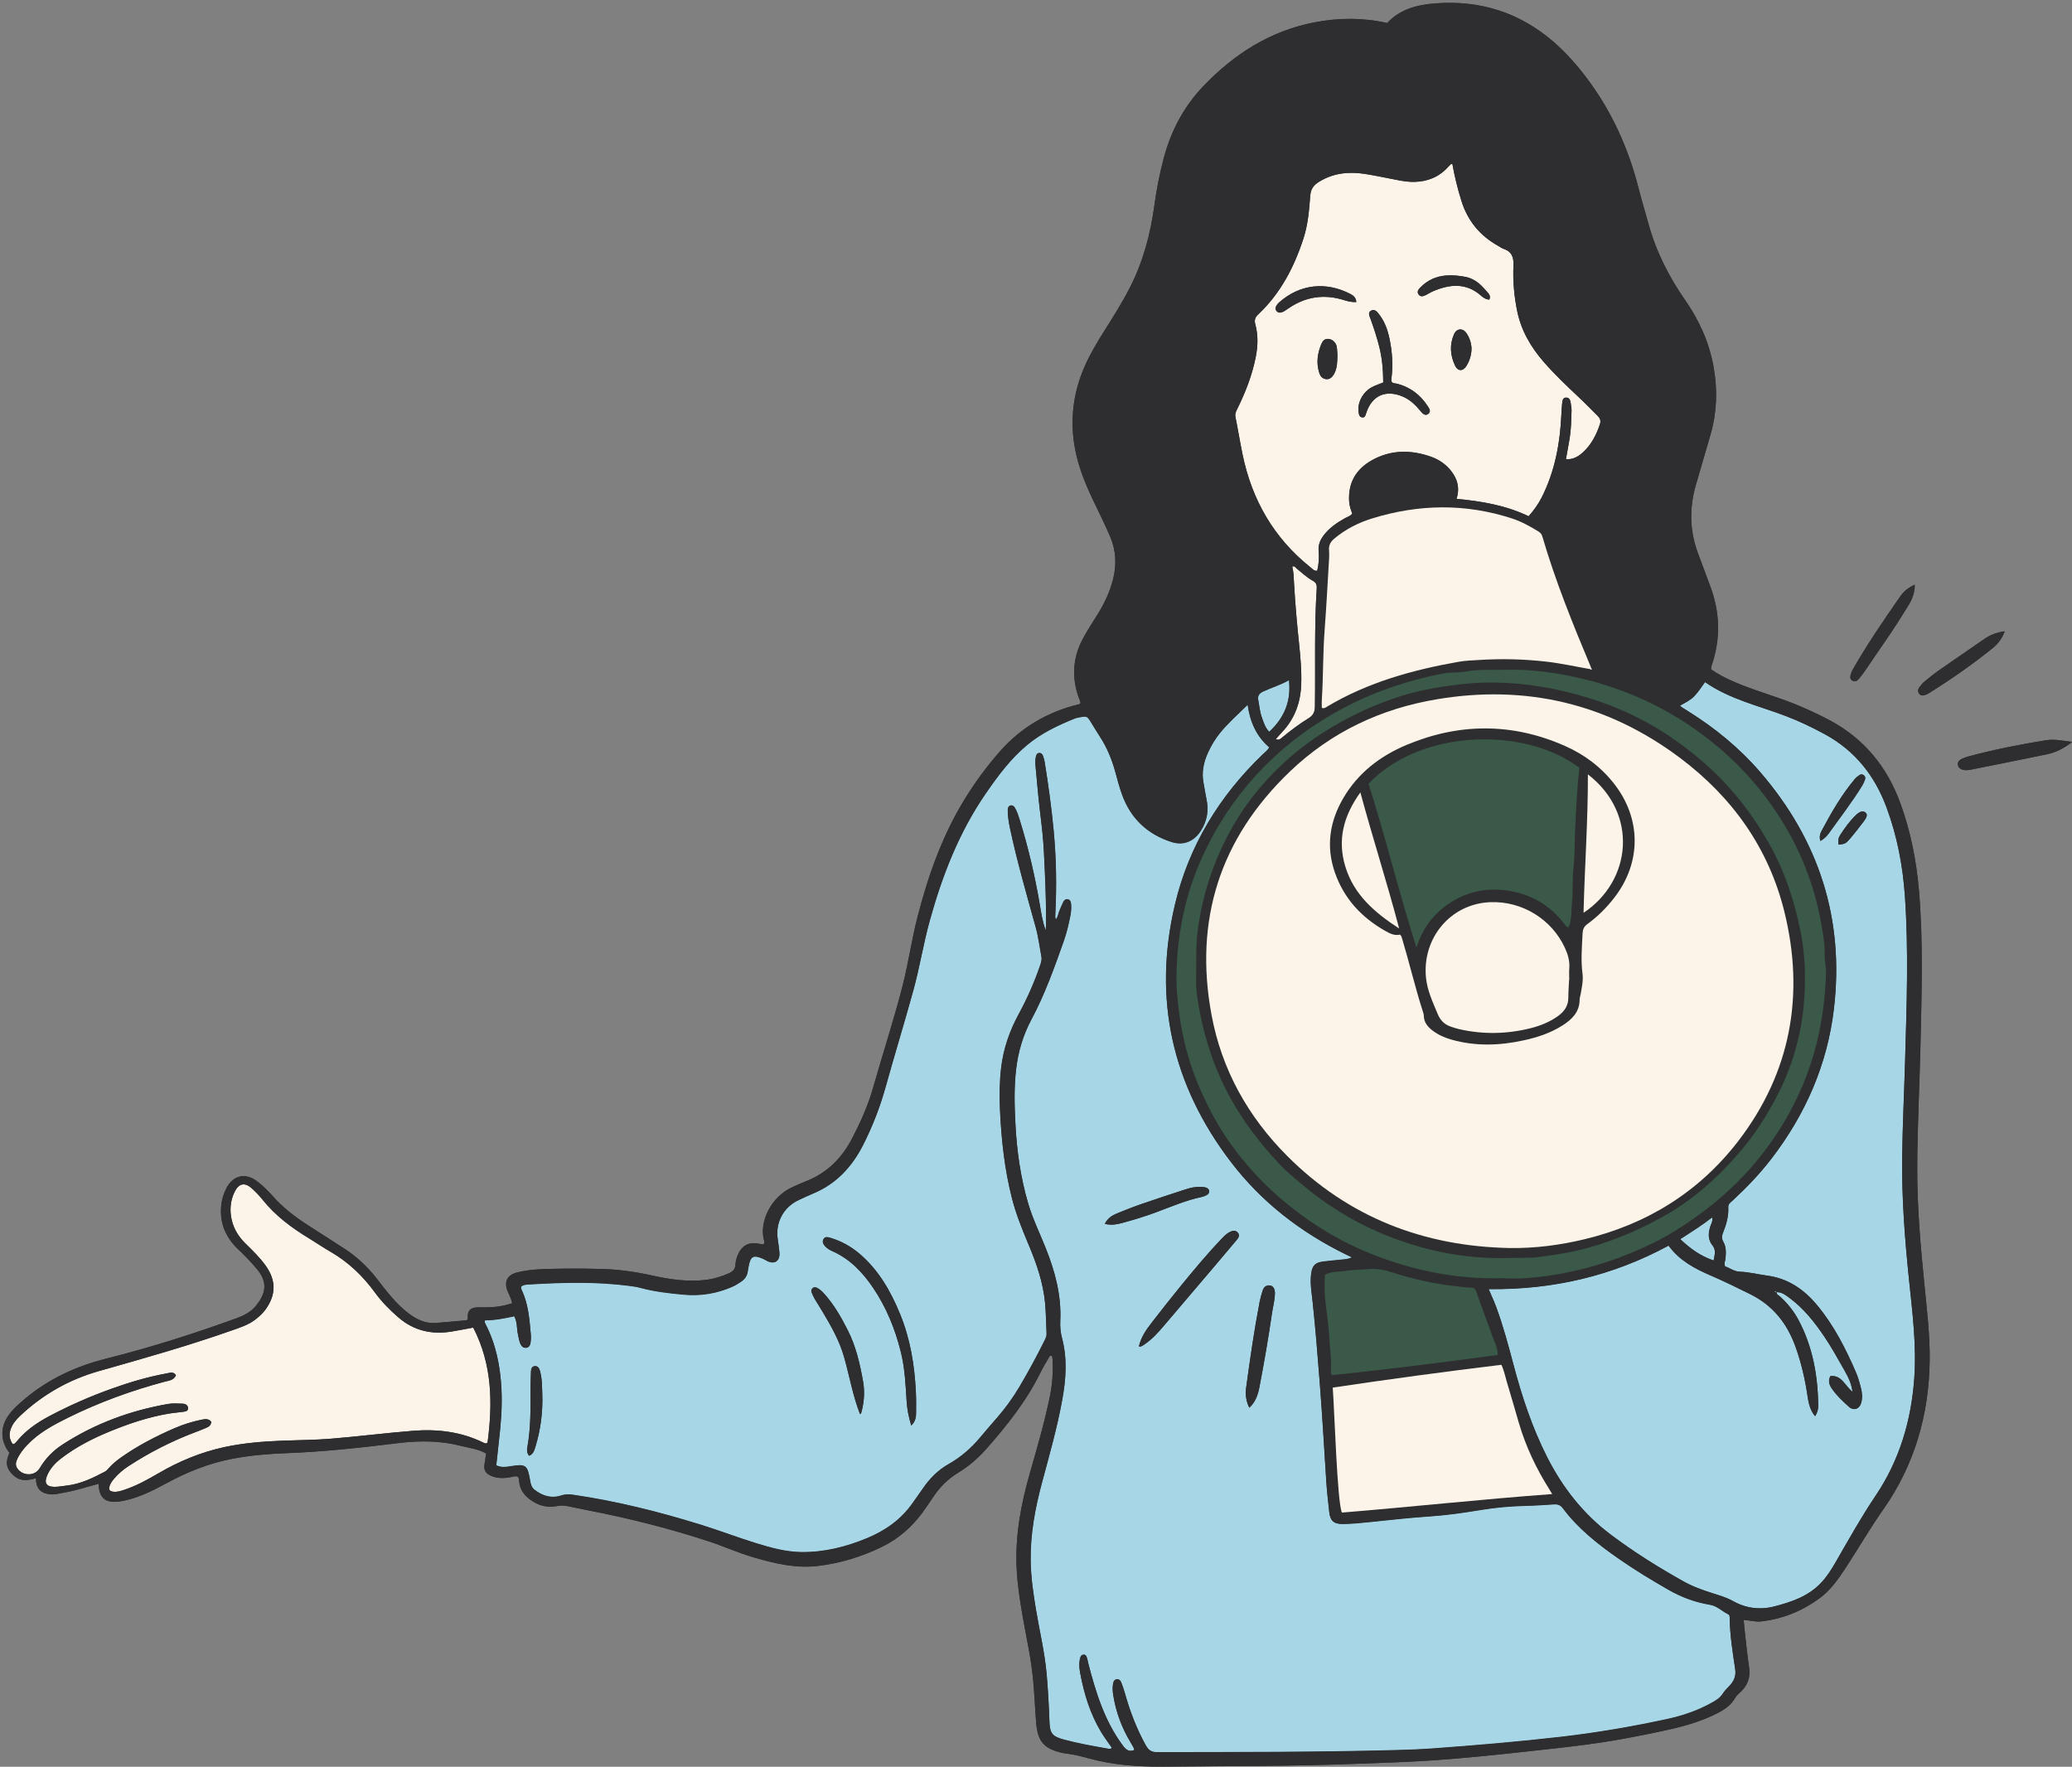
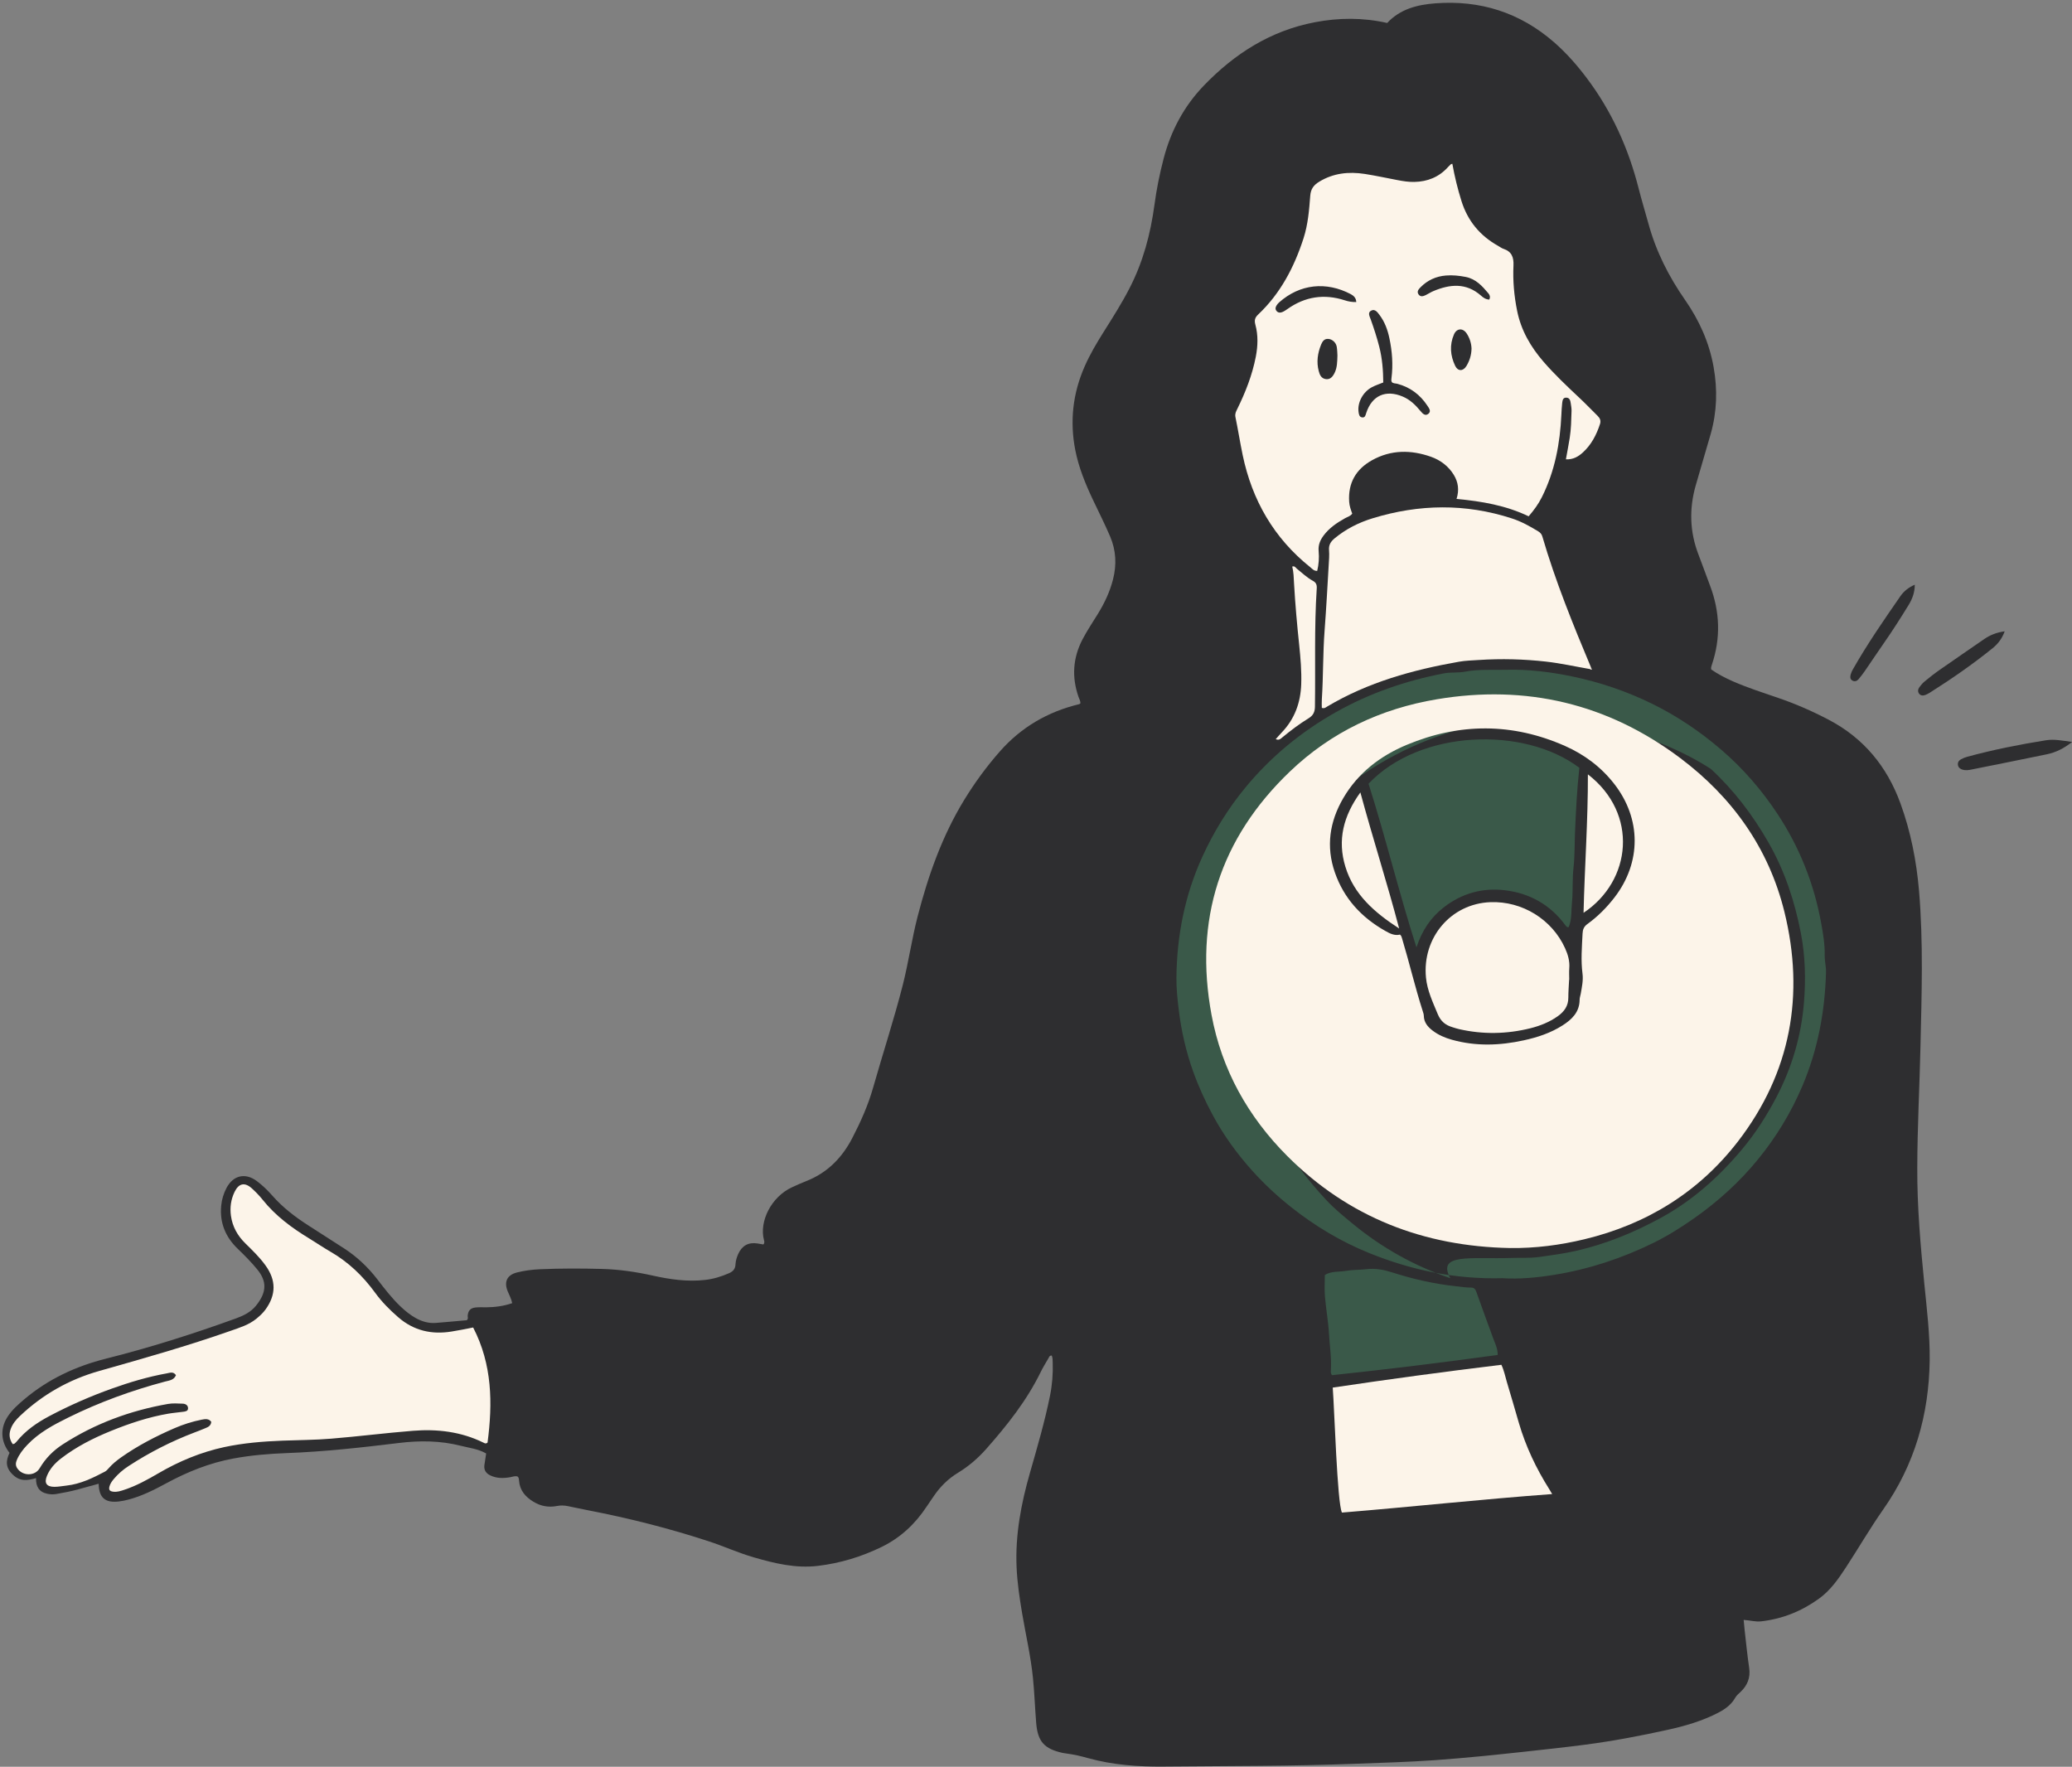
<svg xmlns="http://www.w3.org/2000/svg" fill="#000000" height="391.3" preserveAspectRatio="xMidYMid meet" version="1" viewBox="-0.5 -0.6 458.9 391.3" width="458.9" zoomAndPan="magnify">
  <rect x="-0.5" y="-0.6" width="458.9" height="391.3" fill="#808080" stroke="none" />
  <g id="change1_1">
    <path d="M424.54,153.04c-0.35-0.46-0.26-1,0.06-1.44c0.33-0.46,0.71-0.9,1.14-1.26c1.06-0.87,2.13-1.73,3.25-2.51 c3.32-2.32,6.67-4.61,10-6.91c1.29-0.89,2.7-1.44,4.5-1.7c-0.59,1.64-1.5,2.79-2.67,3.74c-4.44,3.59-9.14,6.84-13.97,9.89 c-0.29,0.18-0.6,0.33-0.91,0.46C425.43,153.5,424.9,153.51,424.54,153.04z M409.76,150.13c0.52,0.3,1.02,0.11,1.38-0.32 c0.51-0.61,1-1.24,1.45-1.9c1.39-2.02,2.74-4.06,4.14-6.07c1.93-2.76,3.73-5.59,5.49-8.46c0.81-1.33,1.35-2.74,1.36-4.48 c-1.38,0.6-2.43,1.44-3.21,2.57c-3.66,5.29-7.33,10.59-10.51,16.2c-0.19,0.34-0.37,0.71-0.47,1.09 C409.26,149.27,409.21,149.82,409.76,150.13z M452.64,163.35c-5.86,0.94-11.68,2.09-17.41,3.65c-0.49,0.13-0.98,0.33-1.42,0.57 c-0.48,0.26-0.77,0.71-0.67,1.28c0.1,0.56,0.51,0.86,1.04,1.02c0.68,0.2,1.36,0.09,2.03-0.05c5.54-1.11,11.08-2.21,16.61-3.36 c1.96-0.41,3.74-1.26,5.61-2.74C456.26,163.44,454.48,163.06,452.64,163.35z M425.7,283.8c0.56,5.63,1.25,11.24,1.18,16.91 c-0.16,12.02-3.34,23.1-10.29,33c-2.92,4.16-5.47,8.57-8.25,12.82c-1.69,2.59-3.45,5.12-6.01,6.96c-3.83,2.76-8.06,4.46-12.76,5 c-1.25,0.14-2.47-0.22-3.89-0.32c0.08,0.84,0.14,1.57,0.22,2.29c0.32,2.78,0.59,5.57,1,8.33c0.32,2.19-0.39,3.92-1.96,5.38 c-0.42,0.39-0.85,0.75-1.14,1.26c-0.85,1.5-2.17,2.47-3.66,3.25c-3.57,1.87-7.39,2.98-11.31,3.84c-6.02,1.33-12.07,2.48-18.19,3.28 c-4.41,0.58-8.84,1.05-13.27,1.54c-6.7,0.73-13.4,1.42-20.12,1.9c-5.81,0.41-11.64,0.57-17.46,0.79 c-14.22,0.55-28.44,0.49-42.66,0.62c-5.59,0.05-11.17-0.35-16.59-1.85c-1.65-0.46-3.31-0.85-5.01-1.06 c-0.23-0.03-0.45-0.06-0.68-0.11c-4.06-0.9-5.52-2.49-5.86-6.63c-0.27-3.3-0.38-6.61-0.71-9.91c-0.48-4.84-1.59-9.57-2.4-14.36 c-0.57-3.38-1.08-6.77-1.23-10.2c-0.32-7.17,1-14.11,2.96-20.94c1.62-5.65,3.27-11.3,4.44-17.06c0.49-2.42,0.68-4.86,0.6-7.33 c-0.02-0.54,0-1.11-0.22-1.58c-0.5-0.01-0.56,0.32-0.69,0.54c-0.6,1.04-1.24,2.06-1.76,3.13c-3.09,6.32-7.42,11.77-12.04,17 c-1.83,2.07-3.9,3.86-6.26,5.29c-2.19,1.33-3.96,3.08-5.38,5.19c-0.54,0.81-1.11,1.6-1.64,2.4c-2.51,3.79-5.74,6.8-9.84,8.81 c-4.5,2.2-9.22,3.64-14.21,4.23c-4.89,0.58-9.53-0.55-14.16-1.89c-3.41-0.98-6.63-2.46-10-3.56c-8.74-2.87-17.64-5.11-26.67-6.86 c-1.51-0.29-3.02-0.63-4.53-0.93c-0.79-0.16-1.57-0.19-2.38-0.03c-1.87,0.37-3.61,0.05-5.25-0.95c-1.75-1.07-2.98-2.46-3.16-4.6 c-0.03-0.32-0.01-0.7-0.32-0.97c-0.56-0.19-1.1,0.05-1.65,0.15c-1.48,0.26-2.95,0.28-4.36-0.38c-1-0.47-1.5-1.2-1.35-2.32 c0.12-0.84,0.26-1.68,0.39-2.56c-1.77-1.02-3.72-1.22-5.57-1.69c-4.54-1.16-9.12-1.2-13.77-0.63c-8.27,1.01-16.56,1.93-24.9,2.24 c-3.94,0.15-7.87,0.48-11.75,1.2c-5.27,0.97-10.18,2.95-14.87,5.49c-2.71,1.47-5.46,2.86-8.47,3.63c-0.66,0.17-1.33,0.31-2.01,0.39 c-3.04,0.36-4.42-0.82-4.48-3.93c-1.53,0.42-3.04,0.83-4.54,1.25c-1.6,0.44-3.22,0.75-4.85,1.03c-0.69,0.12-1.35,0.09-2.03-0.06 c-1.81-0.4-2.5-1.63-2.45-3.46c-1.9,0.53-3.49,0.81-5.12-0.74c-1.69-1.6-1.58-3.12-0.75-4.85c-2.02-2.57-2.11-5.56-0.29-8.22 c0.98-1.43,2.27-2.56,3.58-3.67c5.3-4.47,11.39-7.3,18.08-8.98c9.74-2.45,19.3-5.48,28.75-8.9c1.69-0.61,3.29-1.39,4.44-2.8 c2.5-3.06,2.4-5.49,0.33-8.03c-1.34-1.64-2.83-3.14-4.35-4.6c-2.71-2.61-4.03-5.76-3.66-9.56c0.13-1.38,0.53-2.69,1.17-3.91 c1.49-2.82,4.17-3.44,6.73-1.52c1.24,0.93,2.35,2,3.37,3.16c2.36,2.69,5.16,4.83,8.16,6.74c2.6,1.66,5.19,3.32,7.78,5 c2.86,1.85,5.29,4.15,7.37,6.85c1.6,2.08,3.2,4.17,5.11,5.99c1.04,0.99,2.14,1.89,3.39,2.59c1.37,0.76,2.84,1.2,4.43,1.08 c2.33-0.18,4.66-0.41,6.88-0.6c0.41-0.38,0.16-0.73,0.2-1.05c0.13-1.1,0.62-1.65,1.73-1.77c0.79-0.09,1.6-0.04,2.4-0.04 c1.94-0.02,3.84-0.27,5.73-0.92c-0.21-1.03-0.67-1.82-1.01-2.65c-0.85-2.1-0.12-3.6,2.08-4.15c1.66-0.42,3.37-0.63,5.08-0.71 c4.57-0.2,9.14-0.19,13.71-0.07c3.77,0.1,7.5,0.64,11.19,1.46c3.85,0.86,7.75,1.43,11.73,0.97c1.83-0.21,3.57-0.75,5.25-1.49 c0.85-0.37,1.38-0.92,1.42-1.93c0.04-0.79,0.27-1.57,0.6-2.31c0.85-1.87,2.26-2.65,4.27-2.34c0.45,0.07,0.89,0.15,1.3,0.22 c0.33-0.34,0.21-0.7,0.13-1.01c-1.06-4.04,1.57-9.51,6.23-11.66c1.04-0.48,2.08-0.95,3.14-1.36c4.64-1.82,7.9-5.12,10.17-9.48 c1.87-3.6,3.53-7.3,4.64-11.21c2.15-7.57,4.61-15.06,6.56-22.69c1.28-5.03,2-10.19,3.3-15.23c2.34-9.05,5.42-17.8,10.32-25.82 c2.33-3.81,4.96-7.4,7.91-10.75c4.71-5.35,10.59-8.77,17.51-10.44c0.11-0.03,0.2-0.1,0.3-0.16c0.06-0.54-0.24-0.99-0.41-1.47 c-1.52-4.39-1.26-8.63,0.91-12.77c1.04-1.98,2.28-3.82,3.45-5.72c1.44-2.35,2.59-4.81,3.28-7.5c0.84-3.27,0.69-6.43-0.64-9.55 c-1.17-2.73-2.51-5.38-3.78-8.06c-1.69-3.57-3.18-7.2-3.94-11.1c-1.23-6.36-0.54-12.49,2.06-18.43c1.19-2.73,2.71-5.28,4.29-7.79 c1.98-3.14,3.97-6.27,5.67-9.58c3-5.81,4.65-12,5.52-18.45c0.46-3.45,1.15-6.87,2.03-10.24c1.6-6.14,4.49-11.6,8.9-16.18 c6.81-7.08,14.79-12.17,24.58-14.04c5.33-1.02,10.66-1.06,16.04,0.16c2.87-3.1,6.69-4.05,10.66-4.35c9.92-0.76,18.73,2.03,26.28,8.6 c2.68,2.34,5.02,4.99,7.16,7.82c5.6,7.4,9.33,15.66,11.6,24.62c0.66,2.6,1.45,5.16,2.16,7.75c1.67,6.13,4.49,11.7,8.11,16.9 c3.13,4.5,5.35,9.4,6.32,14.85c0.89,4.98,0.75,9.89-0.62,14.76c-1.09,3.84-2.26,7.66-3.35,11.51c-1.46,5.16-1.32,10.26,0.63,15.3 c0.88,2.29,1.7,4.6,2.57,6.9c2.18,5.77,2.37,11.58,0.4,17.44c-0.07,0.22-0.14,0.44-0.18,0.66c-0.02,0.11,0.01,0.22,0.02,0.42 c1.45,1.02,3.07,1.86,4.74,2.6c3.29,1.45,6.72,2.54,10.12,3.71c3.84,1.31,7.54,2.93,11.14,4.82c7.77,4.07,12.93,10.35,15.91,18.52 c2.28,6.26,3.55,12.74,4.12,19.38c0.97,11.47,0.58,22.95,0.32,34.43c-0.2,8.97-0.69,17.92-0.71,26.9 C424.09,266.63,424.85,275.22,425.7,283.8z M392.53,285.52c0.14,0.02,0.28,0.03,0.42,0.05l0,0c0,0,0,0,0,0 c-0.02-0.11-0.07-0.17-0.14-0.21c0.08,0.03,0.13,0.1,0.14,0.21C392.8,285.55,392.67,285.53,392.53,285.52 C392.53,285.52,392.53,285.52,392.53,285.52z M392.96,285.58c0.8-0.03,1.46,0.29,2.07,0.7 C394.42,285.87,393.76,285.56,392.96,285.58C392.96,285.58,392.96,285.58,392.96,285.58z M351.89,147.37 c-0.07,0.07-0.15,0.14-0.21,0.22c0,0,0,0,0,0C351.75,147.51,351.82,147.44,351.89,147.37z" fill="#2e2e30" />
  </g>
  <g id="change2_1">
    <path d="M321.16,35.67c0.51,2.86,1.18,5.56,2.01,8.22c1.38,4.43,4.1,7.71,8.12,9.96c0.4,0.22,0.77,0.52,1.2,0.66 c1.81,0.6,2.29,1.86,2.21,3.69c-0.16,3.37,0.14,6.73,0.81,10.05c0.87,4.32,3,7.98,5.85,11.27c2.44,2.81,5.13,5.36,7.84,7.9 c1.42,1.32,2.76,2.73,4.14,4.09c0.53,0.52,0.77,1.08,0.51,1.84c-0.78,2.37-1.9,4.53-3.76,6.24c-1.02,0.93-2.16,1.62-3.78,1.54 c0.3-1.66,0.6-3.21,0.85-4.76c0.31-1.98,0.34-3.98,0.4-5.97c0.02-0.56-0.1-1.14-0.18-1.7c-0.08-0.58-0.23-1.19-0.95-1.23 c-0.79-0.05-0.87,0.62-0.94,1.18c-0.1,0.85-0.14,1.71-0.18,2.56c-0.29,6.39-1.44,12.57-4.35,18.35c-0.75,1.49-1.71,2.81-2.9,4.19 c-4.99-2.4-10.37-3.33-15.97-3.85c0.63-1.98,0.37-3.74-0.62-5.35c-1.18-1.92-2.96-3.25-5.02-3.98c-4.43-1.57-8.87-1.59-13.08,0.76 c-3.56,1.98-5.33,5.04-5.06,9.19c0.06,0.92,0.36,1.78,0.68,2.63c-0.41,0.59-1.06,0.72-1.59,1.02c-1.81,1.01-3.51,2.16-4.76,3.84 c-0.76,1.03-1.22,2.09-1.09,3.48c0.13,1.43,0.03,2.92-0.32,4.35c-0.76,0.02-1.11-0.48-1.54-0.82c-8.05-6.44-12.88-14.83-14.97-24.85 c-0.58-2.79-1.02-5.61-1.6-8.41c-0.14-0.71,0.12-1.21,0.4-1.77c1.82-3.7,3.32-7.51,4.11-11.58c0.46-2.39,0.54-4.78-0.1-7.12 c-0.26-0.97-0.09-1.56,0.62-2.23c4.95-4.67,7.98-10.49,10.05-16.88c0.99-3.07,1.25-6.27,1.49-9.45c0.12-1.5,0.77-2.35,1.99-3.09 c3.15-1.92,6.54-2.26,10.08-1.72c2.42,0.38,4.82,0.9,7.23,1.36c1.24,0.24,2.48,0.44,3.74,0.41c2.93-0.06,5.46-1.06,7.46-3.28 c0.19-0.21,0.4-0.4,0.6-0.6C320.82,35.76,320.89,35.75,321.16,35.67z M305.86,84.11c-0.89,0.36-1.7,0.62-2.45,1.01 c-2.04,1.05-3.31,3.43-3.02,5.52c0.07,0.52,0.16,1.1,0.76,1.2c0.7,0.12,0.78-0.49,0.94-0.98c1.27-3.87,4.32-5.22,8.08-3.63 c1.64,0.69,2.84,1.88,3.94,3.21c0.45,0.54,1.01,1.17,1.71,0.63c0.74-0.56,0.18-1.26-0.19-1.82c-1.6-2.43-3.79-4.08-6.62-4.84 c-0.43-0.12-0.92-0.04-1.25-0.38c-0.16-0.3-0.12-0.59-0.08-0.87c0.38-2.98,0.16-5.93-0.46-8.85c-0.39-1.85-1.03-3.63-2.19-5.16 c-0.44-0.58-0.98-1.36-1.79-0.98c-0.92,0.43-0.4,1.28-0.16,1.96c0.71,1.99,1.37,4,1.89,6.05C305.64,78.79,305.84,81.44,305.86,84.11 z M299.88,66.3c-0.03-0.89-0.54-1.39-1.21-1.75c-5.42-2.85-11.26-2.28-15.88,1.83c-0.21,0.19-0.4,0.41-0.55,0.65 c-0.26,0.41-0.36,0.84,0,1.26c0.35,0.41,0.82,0.41,1.25,0.23c0.42-0.17,0.8-0.43,1.17-0.69c3.9-2.76,8.13-3.39,12.67-1.92 C298.15,66.18,298.96,66.32,299.88,66.3z M329.34,65.75c0.3-0.61,0.08-1.05-0.2-1.38c-1.36-1.62-2.76-3.18-5-3.63 c-1.47-0.29-2.93-0.44-4.41-0.32c-2.18,0.18-4.07,1.04-5.61,2.6c-0.44,0.45-0.92,0.98-0.4,1.64c0.44,0.56,1.03,0.34,1.56,0.09 c0.56-0.27,1.09-0.63,1.66-0.87c3.68-1.55,7.26-1.9,10.54,0.97C327.99,65.31,328.54,65.72,329.34,65.75z M295.71,78.13 c-0.03-0.44-0.03-1.18-0.15-1.91c-0.15-0.93-0.96-1.68-1.85-1.76c-0.92-0.08-1.33,0.56-1.62,1.27c-0.77,1.9-1.05,3.85-0.52,5.86 c0.22,0.84,0.56,1.65,1.61,1.78c0.86,0.1,1.47-0.41,1.99-1.57C295.64,80.72,295.67,79.58,295.71,78.13z M325.41,76.6 c-0.04-1.13-0.39-2.33-1.1-3.38c-0.84-1.23-2.2-1.13-2.79,0.25c-1.01,2.33-0.81,4.69,0.26,6.94c0.6,1.26,1.76,1.26,2.5,0.05 C324.96,79.33,325.38,78.09,325.41,76.6z M99.53,294.3c-4.41,0.72-8.38-0.17-11.82-3.15c-1.91-1.65-3.68-3.44-5.16-5.48 c-2.7-3.7-5.92-6.78-9.9-9.07c-1.58-0.91-3.09-1.95-4.65-2.9c-3.88-2.36-7.49-5.02-10.35-8.61c-0.71-0.89-1.52-1.71-2.36-2.48 c-1.56-1.42-2.89-1.16-3.82,0.73c-0.82,1.68-1.08,3.47-0.82,5.34c0.34,2.42,1.47,4.41,3.19,6.1c1.59,1.56,3.2,3.11,4.5,4.93 c2.33,3.26,2.32,6.42,0,9.67c-0.57,0.8-1.29,1.45-2.04,2.07c-1.67,1.38-3.71,1.99-5.7,2.69c-9.59,3.37-19.36,6.13-29.13,8.9 c-6.65,1.88-12.52,5.2-17.55,9.97c-0.88,0.83-1.65,1.75-2.06,2.91c-0.43,1.2-0.26,2.3,0.46,3.32c0.2-0.06,0.33-0.05,0.41-0.12 c0.17-0.14,0.34-0.31,0.48-0.48c1.98-2.44,4.52-4.18,7.26-5.63c4.45-2.35,9.05-4.37,13.78-6.06c3.98-1.42,8.02-2.63,12.19-3.38 c0.7-0.13,1.45-0.46,2.03,0.4c-0.44,1.1-1.5,1.18-2.39,1.41c-7.41,1.97-14.59,4.58-21.47,7.98c-3.28,1.62-6.51,3.34-9.07,6.05 c-0.95,1-1.79,2.08-2.32,3.36c-0.25,0.61-0.31,1.19,0.08,1.79c1.16,1.78,3.92,1.84,5,0c1.28-2.17,2.99-3.9,5.08-5.25 c7.14-4.63,14.97-7.5,23.33-8.97c1.05-0.18,2.16-0.1,3.25-0.06c0.6,0.02,1.17,0.32,1.19,1c0.02,0.68-0.62,0.73-1.12,0.8 c-1.07,0.15-2.16,0.23-3.22,0.41c-4.41,0.75-8.63,2.16-12.76,3.84c-3.93,1.6-7.69,3.5-11.06,6.11c-1.33,1.03-2.44,2.25-3.09,3.82 c-0.66,1.59-0.1,2.43,1.63,2.44c0.91,0,1.81-0.18,2.72-0.28c3.07-0.34,5.78-1.67,8.47-3.08c0.34-0.18,0.63-0.49,0.88-0.79 c0.79-0.91,1.72-1.66,2.7-2.36c3.7-2.61,7.7-4.68,11.85-6.48c1.94-0.84,3.96-1.48,6.03-1.89c0.79-0.16,1.58-0.26,2.11,0.49 c-0.08,0.85-0.66,1.13-1.24,1.37c-0.84,0.36-1.69,0.68-2.55,1.01c-5.09,1.94-9.91,4.4-14.47,7.37c-1.26,0.81-2.38,1.77-3.34,2.92 c-0.4,0.48-0.77,1-0.94,1.61c-0.2,0.75,0.01,1.07,0.78,1.18c0.88,0.13,1.7-0.15,2.51-0.42c2.67-0.88,5.12-2.24,7.54-3.65 c4.57-2.67,9.41-4.68,14.58-5.8c4.25-0.91,8.58-1.26,12.92-1.43c3.59-0.14,7.2-0.14,10.78-0.44c6.03-0.49,12.03-1.26,18.06-1.74 c5.42-0.44,10.71,0.19,15.67,2.63c0.24,0.12,0.49,0.31,0.89-0.02c1.14-8.68,1.06-17.29-3.19-25.49 C102.55,293.76,101.05,294.06,99.53,294.3z M283.51,162.71c1.86-1.52,3.76-2.98,5.8-4.22c1.07-0.65,1.41-1.45,1.42-2.64 c0.13-8.72-0.17-17.45,0.4-26.16c0.05-0.78-0.16-1.28-0.87-1.66c-1.31-0.71-2.39-1.75-3.54-2.68c-0.27-0.22-0.45-0.66-1.02-0.47 c0.32,1.24,0.33,2.49,0.4,3.74c0.26,4.55,0.66,9.09,1.14,13.62c0.3,2.89,0.55,5.79,0.45,8.7c-0.14,4.09-1.45,7.69-4.31,10.68 c-0.46,0.48-0.89,0.99-1.34,1.49C282.82,163.43,283.14,163.01,283.51,162.71z" fill="#fcf4e9" />
  </g>
  <g id="change3_1">
-     <path d="M233.36,203.02c-0.23-0.42-0.13-0.81-0.12-1.18c0.32-6.17,0.21-12.34-0.37-18.49 c-0.48-5.06-1.17-10.09-1.98-15.11c-0.07-0.45-0.21-0.89-0.35-1.32c-0.13-0.4-0.38-0.73-0.85-0.71c-0.49,0.02-0.66,0.41-0.75,0.81 c-0.19,0.79-0.12,1.59-0.05,2.39c0.32,3.41,0.6,6.83,1.02,10.23c0.34,2.78,0.66,5.56,0.8,8.35c0.28,5.42,0.53,10.84,0.49,16.27 c0,0.27-0.04,0.53-0.1,1.22c-0.76-2.1-0.99-3.9-1.29-5.67c-1.08-6.37-2.55-12.64-4.46-18.81c-0.27-0.87-0.54-1.74-1-2.55 c-0.21-0.37-0.5-0.69-0.94-0.62c-0.55,0.08-0.71,0.56-0.7,1.03c0.01,1.32,0.2,2.62,0.47,3.9c1.58,7.43,3.69,14.73,5.72,22.04 c0.6,2.16,0.86,4.36,1.27,6.55c0.13,0.71-0.1,1.35-0.32,2c-1.27,3.68-2.83,7.23-4.69,10.65c-2.04,3.75-3.43,7.71-3.92,11.97 c-0.36,3.08-0.39,6.15-0.25,9.24c0.3,6.63,1.01,13.21,2.66,19.65c0.9,3.5,2.25,6.83,3.64,10.15c1.78,4.22,3.29,8.54,3.7,13.14 c0.2,2.22,0.21,4.45,0.32,6.67c0.03,0.54-0.18,0.99-0.42,1.46c-1.75,3.53-3.63,6.99-5.64,10.39c-1.43,2.41-3.08,4.67-4.92,6.79 c-1.24,1.42-2.48,2.84-3.68,4.29c-1.99,2.4-4.31,4.42-7.02,5.95c-2.34,1.33-4.17,3.16-5.68,5.36c-0.74,1.08-1.52,2.14-2.27,3.22 c-2.56,3.68-6.07,6.16-10.16,7.85c-4.63,1.92-9.42,3.12-14.48,3.07c-3.47-0.04-6.78-0.96-10.05-1.97c-4.09-1.26-8.09-2.8-12.18-4.07 c-9.33-2.9-18.79-5.27-28.47-6.67c-0.86-0.12-1.66-0.11-2.52,0.17c-2.19,0.71-4.16,0.11-5.93-1.28c-0.62-0.49-0.82-1.17-0.95-1.94 c-0.61-3.6-0.92-3.8-4.48-3.23c-0.96,0.15-1.92,0.29-3.04-0.23c0.19-1.76,0.37-3.55,0.58-5.34c0.45-3.86,0.77-7.73,0.57-11.62 c-0.26-5.01-1.2-9.86-3.54-14.36c-0.1-0.2-0.25-0.39-0.08-0.83c2.11,0.02,4.27-0.41,6.45-0.89c0.73,1.32,0.53,2.75,0.84,4.06 c0.17,0.72,0.24,1.47,0.57,2.14c0.24,0.48,0.62,0.84,1.21,0.79c0.61-0.06,0.89-0.52,0.98-1.04c0.1-0.61,0.13-1.26,0.08-1.88 c-0.3-3.36-0.54-6.73-2.01-9.84c-0.12-0.26-0.22-0.53-0.1-0.83c0.51-0.41,1.16-0.42,1.78-0.45c7.36-0.44,14.72-0.64,22.06,0.31 c0.85,0.11,1.7,0.22,2.53,0.45c3.16,0.85,6.39,1.22,9.63,1.51c3.7,0.34,7.29-0.24,10.71-1.74c0.67-0.3,1.31-0.69,1.93-1.11 c0.84-0.56,1.41-1.33,1.52-2.37c0.04-0.34,0.12-0.67,0.18-1.01c0.41-2.28,1.02-2.63,3.12-1.75c0.37,0.15,0.7,0.39,1.06,0.56 c1.57,0.74,2.76-0.04,2.65-1.78c-0.07-1.08-0.26-2.15-0.4-3.23c-0.48-3.66,1.34-6.98,4.67-8.53c1.09-0.5,2.17-1.02,3.28-1.48 c5.1-2.14,8.57-5.95,11.02-10.79c2.07-4.09,3.71-8.33,4.94-12.75c1.99-7.15,4.17-14.24,6.14-21.39c1.41-5.12,2.23-10.38,3.65-15.5 c2.76-9.96,6.47-19.52,12.37-28.09c2.72-3.95,5.58-7.82,9.33-10.9c3.08-2.53,6.64-4.22,10.3-5.7c0.42-0.17,0.88-0.26,1.32-0.34 c1.41-0.27,1.55-0.2,2.34,1.07c0.66,1.07,1.31,2.15,1.99,3.2c1.61,2.46,2.7,5.14,3.47,7.98c0.45,1.65,0.88,3.31,1.47,4.92 c1.92,5.29,5.61,8.78,10.97,10.48c2.64,0.84,4.96-0.14,6.46-2.48c1.41-2.2,1.8-4.52,1.25-7.04c-0.24-1.11-0.38-2.25-0.61-3.37 c-0.52-2.46-0.03-4.76,0.99-6.99c0.69-1.51,1.54-2.93,2.59-4.23c1.79-2.23,3.93-4.09,6.16-6.29c0.55,3.88,1.97,7.03,4.8,9.45 c-0.38,0.69-0.95,1.08-1.43,1.54c-9.63,9.25-16.38,20.24-19.46,33.25c-4.95,20.93-0.64,39.99,12.39,57.04 c6.81,8.92,15.5,15.6,25.56,20.52c0.35,0.17,0.71,0.34,1.26,0.6c-0.72,0.37-1.3,0.41-1.89,0.47c-1.48,0.15-2.95,0.28-4.43,0.46 c-1.83,0.22-2.48,0.87-2.73,2.72c-0.27,2.06,0.1,4.11,0.32,6.15c0.64,6.02,1.11,12.05,1.59,18.08c0.57,7.29,0.98,14.59,1.45,21.88 c0.14,2.22,0.42,4.43,0.65,6.65c0.2,1.86,0.94,2.63,2.92,2.63c1.99-0.01,3.99-0.22,5.97-0.42c4.43-0.45,8.85-0.97,13.3-1.26 c3.82-0.25,7.6-0.81,11.38-1.43c3.27-0.54,6.56-0.83,9.88-0.91c2.11-0.05,4.22-0.19,6.33-0.33c0.81-0.05,1.42,0.16,1.92,0.83 c3.39,4.55,7.79,8,12.4,11.22c3.56,2.48,7.28,4.73,11.05,6.89c2.86,1.64,5.9,2.76,9.13,3.29c1.63,0.27,2.69,1.45,4.06,2.11 c0.35,0.17,0.35,0.56,0.35,0.91c0.05,3.78,0.65,7.51,1.21,11.23c0.25,1.63-0.33,2.8-1.36,3.84c-0.53,0.53-1.03,1.06-1.43,1.69 c-0.54,0.85-1.36,1.37-2.21,1.85c-3.16,1.79-6.56,2.95-10.08,3.72c-7.76,1.68-15.57,3.01-23.46,3.93 c-9.47,1.1-18.97,1.89-28.48,2.58c-2.62,0.19-5.25,0.29-7.87,0.36c-17.7,0.48-35.41,0.44-53.12,0.47c-1.25,0-1.9-0.42-2.51-1.51 c-2.05-3.67-3.52-7.55-4.65-11.57c-0.22-0.77-0.47-1.53-0.76-2.27c-0.16-0.43-0.42-0.85-0.98-0.81c-0.66,0.05-0.8,0.6-0.89,1.1 c-0.13,0.79-0.07,1.59,0.05,2.39c0.59,3.77,1.9,7.28,3.88,10.54c0.27,0.44,0.51,0.89,0.75,1.34c0.04,0.08-0.02,0.22-0.03,0.35 c-1.16,0.4-1.78-0.12-2.5-1.08c-4.08-5.5-6.01-11.88-7.68-18.37c-0.07-0.28-0.09-0.57-0.18-0.83c-0.15-0.42-0.24-0.96-0.86-0.88 c-0.55,0.07-0.66,0.56-0.76,1.01c-0.23,1.03-0.11,2.06,0.07,3.07c0.85,4.58,2.2,8.99,4.61,13.01c0.73,1.21,1.59,2.35,2.39,3.51 c-0.28,0.42-0.65,0.25-0.94,0.2c-3.26-0.57-6.52-1.14-9.72-2.01c-2.48-0.67-3.07-1.34-3.16-3.97c-0.12-3.48-0.31-6.96-0.61-10.43 c-0.42-4.85-1.57-9.57-2.37-14.36c-0.6-3.61-1.13-7.22-1.18-10.89c-0.08-5.88,0.99-11.6,2.5-17.24c1.63-6.07,3.35-12.11,4.48-18.29 c0.84-4.57,1.18-9.17-0.04-13.76c-0.32-1.21-0.45-2.48-0.38-3.74c0.28-5.66-1.14-10.97-3.22-16.16c-1.31-3.28-2.88-6.47-3.88-9.88 c-1.69-5.73-2.52-11.6-2.83-17.54c-0.21-4.04-0.33-8.1,0.14-12.15c0.45-3.91,1.54-7.62,3.39-11.07c2.98-5.56,5.08-11.48,7.18-17.4 c0.65-1.84,1.08-3.73,1.46-5.63c0.16-0.84,0.23-1.7,0.15-2.56c-0.04-0.47-0.16-0.93-0.73-1.02c-0.46-0.08-0.78,0.2-0.97,0.56 c-0.31,0.61-0.55,1.25-0.83,1.87C233.88,201.63,233.87,202.41,233.36,203.02z M201.33,315.13c0.91-0.91,1.05-1.81,1.06-2.72 c0.02-1.6,0.03-3.2-0.05-4.79c-0.29-5.9-1.23-11.67-3.49-17.18c-2.08-5.07-4.73-9.73-8.98-13.36c-1.95-1.67-4.12-2.84-6.55-3.56 c-0.52-0.15-1.04-0.27-1.39,0.25c-0.37,0.56-0.16,1.1,0.24,1.56c0.46,0.53,1.05,0.9,1.67,1.17c3.91,1.72,6.73,4.71,9.04,8.13 c2.9,4.28,4.84,9.04,6.1,14.05c0.93,3.67,1.09,7.44,1.33,11.2C200.44,311.59,200.77,313.23,201.33,315.13z M251.73,297.62 c0.58,0.06,0.83-0.19,1.12-0.38c1.74-1.14,3.11-2.67,4.45-4.24c3.74-4.39,7.47-8.78,11.21-13.18c1.66-1.96,3.32-3.92,4.97-5.89 c0.4-0.47,0.63-1,0.16-1.54c-0.44-0.5-0.98-0.49-1.56-0.23c-0.75,0.33-1.33,0.88-1.88,1.46c-3.32,3.46-6.38,7.16-9.41,10.87 c-2.13,2.61-4.2,5.26-6.27,7.93C253.32,293.95,252.22,295.54,251.73,297.62z M276.2,311.18c1.38-1.28,1.91-2.88,2.23-4.55 c1.04-5.43,1.99-10.88,2.78-16.35c0.22-1.52,0.66-3.02,0.65-4.56c0-0.96-0.47-1.58-1.18-1.63c-0.8-0.06-1.29,0.41-1.52,1.12 c-0.26,0.81-0.5,1.64-0.67,2.47c-1.22,6.33-2.13,12.7-3,19.08C275.29,308.25,275.47,309.71,276.2,311.18z M189.98,312.61 c0.27-0.12,0.32-0.46,0.4-0.8c0.51-2.13,0.66-4.29,0.27-6.45c-0.7-3.94-1.59-7.83-3.43-11.43c-1.4-2.75-2.92-5.43-4.97-7.76 c-0.53-0.6-1.07-1.19-1.81-1.55c-0.32-0.15-0.69-0.18-0.97,0.08c-0.27,0.25-0.36,0.59-0.21,0.94c0.2,0.47,0.4,0.95,0.65,1.39 c0.58,0.98,1.21,1.94,1.79,2.92c1.9,3.19,3.74,6.42,4.75,10.02C187.65,304.18,188.39,308.52,189.98,312.61z M244.19,270.46 c1.36,0.31,2.53,0.15,3.69-0.16c2.59-0.7,5.15-1.47,7.67-2.41c3.37-1.25,6.67-2.68,10.21-3.42c0.33-0.07,0.65-0.22,0.95-0.37 c0.38-0.19,0.65-0.52,0.58-0.96c-0.07-0.44-0.44-0.66-0.84-0.76c-0.33-0.08-0.68-0.09-1.02-0.11c-1.16-0.06-2.28,0.2-3.36,0.55 c-3.25,1.06-6.51,2.12-9.74,3.24c-1.83,0.63-3.64,1.35-5.43,2.08C245.84,268.58,244.86,269.16,244.19,270.46z M116.68,321.82 c0.94-0.39,1.15-1.18,1.38-1.93c1.19-3.86,1.69-7.81,1.54-11.83c-0.06-1.7-0.04-3.44-0.53-5.1c-0.17-0.58-0.51-1.09-1.2-0.98 c-0.62,0.09-0.75,0.66-0.77,1.18c-0.05,1.37-0.1,2.74-0.1,4.11c0.01,4.23,0.06,8.45-0.7,12.64 C116.17,320.54,116.15,321.15,116.68,321.82z M392.95,285.58c1.18-0.05,2.04,0.65,2.9,1.29c3.13,2.3,5.5,5.32,7.65,8.49 c1.66,2.45,3.1,5.06,4.56,7.65c0.78,1.37,1.48,2.8,1.73,4.63c-1.7-1.3-2.37-3.75-4.91-3.48c-0.56,1.06-0.25,1.94,0.33,2.78 c1.04,1.52,2.39,2.77,3.74,3.99c1.08,0.98,2.38,0.53,2.76-0.88c0.29-1.06,0.21-2.17-0.06-3.23c-0.29-1.16-0.61-2.33-1.08-3.42 c-2.29-5.31-4.89-10.44-8.62-14.93c-2.91-3.51-6.44-5.94-11.06-6.56c-2.03-0.27-4.03-0.8-6.1-0.87c-1.26-0.04-2.2-0.85-3.22-1.16 c-0.31-0.68,0.01-1.16,0.06-1.66c0.14-1.32,0.21-2.63-0.48-3.84c-0.38-0.66-0.34-1.3-0.06-1.97c0.73-1.81,1.27-3.67,1.17-5.65 c-0.04-0.78,0.54-1.09,0.98-1.5c3.1-2.88,6.03-5.92,8.61-9.29c7.53-9.82,12.34-20.8,13.8-33.11c2.36-19.9-3.29-37.36-16.33-52.49 c-4.62-5.36-10.05-9.79-16.06-13.53c-0.44-0.27-0.87-0.54-1.3-0.82c-0.09-0.06-0.17-0.15-0.39-0.35c1.15-0.67,2.33-1.21,3.22-2.16 c0.86-0.91,1.52-1.97,2.32-3.06c5.51,3.84,11.95,5.24,18,7.56c2.94,1.13,5.76,2.48,8.52,3.98c6.71,3.64,11.09,9.2,13.7,16.27 c2.34,6.31,3.58,12.85,4.05,19.55c0.85,12.22,0.39,24.44,0.04,36.65c-0.2,7.02-0.55,14.04-0.64,21.06 c-0.12,9.15,0.58,18.26,1.52,27.35c0.75,7.27,1.69,14.54,1.15,21.87c-0.68,9.33-3.28,18.07-8.54,25.89 c-3.19,4.75-5.98,9.73-8.83,14.68c-0.97,1.69-2,3.33-3.36,4.74c-2.82,2.92-6.48,4.15-10.27,5.13c-3.14,0.81-6.29,0.4-8.98-1.11 c-2.05-1.15-4.21-1.6-6.33-2.36c-1.56-0.56-3.11-1.14-4.56-1.95c-5.64-3.14-11.11-6.56-16.28-10.44 c-6.11-4.58-10.69-10.4-14.13-17.17c-3.33-6.55-5.62-13.47-7.49-20.56c-1.12-4.25-2.27-8.49-3.78-12.63 c-0.48-1.32-1.09-2.6-1.71-4.07c14.19,0.18,27.43-2.91,39.85-9.63c2.39,3.28,5.74,5.08,9.29,6.6c2.99,1.29,5.91,2.72,8.83,4.17 c5,2.48,8.15,6.47,10,11.64c1.26,3.51,2.1,7.11,2.64,10.79c0.23,1.58,0.52,3.15,1.68,4.57c0.54-0.78,0.72-1.58,0.71-2.41 c-0.1-6.65-1.24-13.06-4.43-18.99c-1.04-1.93-2.4-3.6-4.02-5.08c-0.31-0.29-0.83-0.44-0.8-1.02L392.95,285.58z M402.69,185.66 c0.76-0.46,1.35-1,1.81-1.63c2.52-3.53,5.18-6.95,7.45-10.65c0.26-0.43,0.47-0.91,0.63-1.39c0.11-0.33,0.01-0.68-0.3-0.91 c-0.31-0.22-0.66-0.23-0.96-0.02c-0.36,0.27-0.74,0.54-1.03,0.89c-2.91,3.47-5.16,7.37-7.28,11.35 C402.64,183.97,402.35,184.73,402.69,185.66z M406.72,186.47c1.34-0.17,1.57-0.23,2.4-1.19c1.08-1.25,2.09-2.57,3.09-3.88 c0.86-1.13,0.94-1.66,0.41-2.08c-0.51-0.4-1.21-0.24-2.1,0.62c-1.36,1.31-2.46,2.84-3.48,4.43 C406.66,184.95,406.52,185.62,406.72,186.47z M284.98,150.04c-1.93,1.09-3.91,1.66-5.76,2.53c-0.84,0.4-1.23,0.93-1.05,1.88 c0.25,1.29,0.35,2.61,0.8,3.85c0.4,1.11,0.73,2.27,1.63,3.18C283.93,158.4,285.5,154.73,284.98,150.04z M379.03,278.57 c0.25-1.28,0.55-2.35-0.22-3.3c-1.11-1.37-0.98-2.81-0.48-4.34c0.18-0.55,0.58-1.06,0.36-1.9c-2.29,1.78-4.62,3.24-7.06,4.81 C373.85,275.93,376.11,277.59,379.03,278.57z M392.95,285.58c-0.02-0.2-0.15-0.26-0.32-0.25c-0.04,0-0.07,0.12-0.1,0.18 c0.14,0.02,0.29,0.03,0.43,0.05C392.96,285.57,392.95,285.58,392.95,285.58z" fill="#a7d7e6" />
-   </g>
+     </g>
  <g id="change1_2">
-     <path d="M378.47,147.65c1.45,1.02,3.07,1.86,4.74,2.6c3.29,1.45,6.72,2.54,10.12,3.71 c3.84,1.31,7.54,2.93,11.14,4.82c7.77,4.07,12.93,10.35,15.91,18.52c2.28,6.26,3.55,12.74,4.12,19.38 c0.97,11.47,0.58,22.95,0.32,34.43c-0.2,8.97-0.69,17.92-0.71,26.9c-0.02,8.64,0.74,17.23,1.59,25.81 c0.56,5.63,1.25,11.24,1.18,16.91c-0.16,12.02-3.34,23.1-10.29,33c-2.92,4.16-5.47,8.57-8.25,12.82c-1.69,2.59-3.45,5.12-6.01,6.96 c-3.83,2.76-8.06,4.46-12.76,5c-1.25,0.14-2.47-0.22-3.89-0.32c0.08,0.84,0.14,1.57,0.22,2.29c0.32,2.78,0.59,5.57,1,8.33 c0.32,2.19-0.39,3.92-1.96,5.38c-0.42,0.39-0.85,0.75-1.14,1.26c-0.85,1.5-2.17,2.47-3.66,3.25c-3.57,1.87-7.39,2.98-11.31,3.84 c-6.02,1.33-12.07,2.48-18.19,3.28c-4.41,0.58-8.84,1.05-13.27,1.54c-6.7,0.73-13.4,1.42-20.12,1.9 c-5.81,0.41-11.64,0.57-17.46,0.79c-14.22,0.55-28.44,0.49-42.66,0.62c-5.59,0.05-11.17-0.35-16.59-1.85 c-1.65-0.46-3.31-0.85-5.01-1.06c-0.23-0.03-0.45-0.06-0.68-0.11c-4.06-0.9-5.52-2.49-5.86-6.63c-0.27-3.3-0.38-6.61-0.71-9.91 c-0.48-4.84-1.59-9.57-2.4-14.36c-0.57-3.38-1.08-6.77-1.23-10.2c-0.32-7.17,1-14.11,2.96-20.94c1.62-5.65,3.27-11.3,4.44-17.06 c0.49-2.42,0.68-4.86,0.6-7.33c-0.02-0.54,0-1.11-0.22-1.58c-0.5-0.01-0.56,0.32-0.69,0.54c-0.6,1.04-1.24,2.06-1.76,3.13 c-3.09,6.32-7.42,11.77-12.04,17c-1.83,2.07-3.9,3.86-6.26,5.29c-2.19,1.33-3.96,3.08-5.38,5.19c-0.54,0.81-1.11,1.6-1.64,2.4 c-2.51,3.79-5.74,6.8-9.84,8.81c-4.5,2.2-9.22,3.64-14.21,4.23c-4.89,0.58-9.53-0.55-14.16-1.89c-3.41-0.98-6.63-2.46-10-3.56 c-8.74-2.87-17.64-5.11-26.67-6.86c-1.51-0.29-3.02-0.63-4.53-0.93c-0.79-0.16-1.57-0.19-2.38-0.03c-1.87,0.37-3.61,0.05-5.25-0.95 c-1.75-1.07-2.98-2.46-3.16-4.6c-0.03-0.32-0.01-0.7-0.32-0.97c-0.56-0.19-1.1,0.05-1.65,0.15c-1.48,0.26-2.95,0.28-4.36-0.38 c-1-0.47-1.5-1.2-1.35-2.32c0.12-0.84,0.26-1.68,0.39-2.56c-1.77-1.02-3.72-1.22-5.57-1.69c-4.54-1.16-9.12-1.2-13.77-0.63 c-8.27,1.01-16.56,1.93-24.9,2.24c-3.94,0.15-7.87,0.48-11.75,1.2c-5.27,0.97-10.18,2.95-14.87,5.49c-2.71,1.47-5.46,2.86-8.47,3.63 c-0.66,0.17-1.33,0.31-2.01,0.39c-3.04,0.36-4.42-0.82-4.48-3.93c-1.53,0.42-3.04,0.83-4.54,1.25c-1.6,0.44-3.22,0.75-4.85,1.03 c-0.69,0.12-1.35,0.09-2.03-0.06c-1.81-0.4-2.5-1.63-2.45-3.46c-1.9,0.53-3.49,0.81-5.12-0.74c-1.69-1.6-1.58-3.12-0.75-4.85 c-2.02-2.57-2.11-5.56-0.29-8.22c0.98-1.43,2.27-2.56,3.58-3.67c5.3-4.47,11.39-7.3,18.08-8.98c9.74-2.45,19.3-5.48,28.75-8.9 c1.69-0.61,3.29-1.39,4.44-2.8c2.5-3.06,2.4-5.49,0.33-8.03c-1.34-1.64-2.83-3.14-4.35-4.6c-2.71-2.61-4.03-5.76-3.66-9.56 c0.13-1.38,0.53-2.69,1.17-3.91c1.49-2.82,4.17-3.44,6.73-1.52c1.24,0.93,2.35,2,3.37,3.16c2.36,2.69,5.16,4.83,8.16,6.74 c2.6,1.66,5.19,3.32,7.78,5c2.86,1.85,5.29,4.15,7.37,6.85c1.61,2.08,3.2,4.17,5.11,5.99c1.04,0.99,2.14,1.89,3.39,2.59 c1.37,0.76,2.84,1.2,4.43,1.08c2.33-0.18,4.66-0.41,6.88-0.6c0.41-0.38,0.16-0.73,0.2-1.05c0.13-1.1,0.62-1.65,1.73-1.77 c0.79-0.09,1.6-0.04,2.4-0.04c1.94-0.02,3.84-0.27,5.73-0.92c-0.21-1.03-0.67-1.82-1.01-2.65c-0.85-2.1-0.12-3.6,2.08-4.15 c1.66-0.42,3.37-0.63,5.08-0.71c4.57-0.2,9.14-0.19,13.71-0.07c3.77,0.1,7.5,0.64,11.19,1.46c3.85,0.86,7.75,1.43,11.73,0.97 c1.83-0.21,3.57-0.75,5.25-1.49c0.85-0.37,1.38-0.92,1.42-1.93c0.04-0.79,0.27-1.57,0.6-2.31c0.85-1.87,2.26-2.65,4.27-2.34 c0.45,0.07,0.89,0.15,1.3,0.22c0.33-0.34,0.21-0.7,0.13-1.01c-1.06-4.04,1.57-9.51,6.23-11.66c1.04-0.48,2.08-0.95,3.14-1.36 c4.64-1.82,7.9-5.12,10.17-9.48c1.87-3.6,3.53-7.3,4.64-11.21c2.15-7.57,4.61-15.06,6.56-22.69c1.28-5.03,2-10.19,3.3-15.23 c2.34-9.05,5.42-17.8,10.32-25.82c2.33-3.81,4.96-7.4,7.91-10.75c4.71-5.35,10.59-8.77,17.51-10.44c0.11-0.03,0.2-0.1,0.3-0.16 c0.06-0.54-0.24-0.99-0.41-1.47c-1.52-4.39-1.26-8.63,0.91-12.77c1.04-1.98,2.28-3.82,3.45-5.72c1.44-2.35,2.59-4.81,3.28-7.5 c0.84-3.27,0.69-6.43-0.64-9.55c-1.17-2.73-2.51-5.38-3.78-8.06c-1.69-3.57-3.18-7.2-3.94-11.1c-1.23-6.36-0.54-12.49,2.06-18.43 c1.19-2.73,2.71-5.28,4.29-7.79c1.98-3.14,3.97-6.27,5.67-9.58c3-5.81,4.65-12,5.52-18.45c0.46-3.45,1.15-6.87,2.03-10.24 c1.6-6.14,4.49-11.6,8.9-16.18c6.81-7.08,14.79-12.17,24.58-14.04c5.33-1.02,10.66-1.06,16.04,0.16c2.87-3.1,6.69-4.05,10.66-4.35 c9.92-0.76,18.73,2.03,26.28,8.6c2.68,2.34,5.02,4.99,7.16,7.82c5.6,7.4,9.33,15.66,11.6,24.62c0.66,2.6,1.45,5.16,2.16,7.75 c1.67,6.13,4.49,11.7,8.11,16.9c3.13,4.5,5.35,9.4,6.32,14.85c0.89,4.98,0.75,9.89-0.62,14.76c-1.09,3.84-2.26,7.66-3.35,11.51 c-1.46,5.16-1.32,10.26,0.63,15.3c0.88,2.29,1.7,4.6,2.57,6.9c2.18,5.77,2.37,11.58,0.4,17.44c-0.07,0.22-0.14,0.44-0.18,0.66 C378.43,147.33,378.46,147.45,378.47,147.65z M351.68,147.58c0.13,0.12,0.28,0.2,0.4,0.01c0.02-0.02-0.12-0.15-0.19-0.23 c-0.01-0.06-0.01-0.12-0.03-0.17c-3.99-9.52-7.88-19.08-10.78-29.01c-0.16-0.53-0.48-0.86-0.94-1.15c-1.85-1.14-3.75-2.18-5.83-2.85 c-10.26-3.33-20.54-3.17-30.79-0.03c-3.07,0.94-5.92,2.38-8.43,4.44c-0.84,0.7-1.35,1.45-1.25,2.62c0.09,1.13-0.01,2.28-0.08,3.42 c-0.29,4.78-0.54,9.57-0.9,14.35c-0.38,5.07-0.28,10.15-0.61,15.22c-0.04,0.66-0.01,1.33-0.01,1.95c0.6,0.2,0.91-0.13,1.23-0.32 c9.01-5.37,18.92-8.09,29.13-9.9c1.45-0.26,2.95-0.29,4.43-0.39c4.97-0.32,9.92-0.21,14.87,0.36 C345.2,146.3,348.42,147.03,351.68,147.58z M392.95,285.58c-0.02-0.2-0.15-0.26-0.32-0.25c-0.04,0-0.07,0.12-0.1,0.18 c0.14,0.02,0.29,0.03,0.43,0.05c-0.03,0.57,0.49,0.73,0.8,1.02c1.62,1.48,2.98,3.15,4.02,5.08c3.19,5.93,4.32,12.34,4.43,18.99 c0.01,0.83-0.17,1.62-0.71,2.41c-1.16-1.42-1.44-2.99-1.68-4.57c-0.54-3.68-1.39-7.28-2.64-10.79c-1.85-5.17-5-9.15-10-11.64 c-2.92-1.45-5.84-2.88-8.83-4.17c-3.55-1.53-6.9-3.32-9.29-6.6c-12.43,6.72-25.67,9.81-39.85,9.63c0.62,1.47,1.23,2.74,1.71,4.07 c1.51,4.13,2.66,8.38,3.78,12.63c1.87,7.08,4.16,14.01,7.49,20.56c3.44,6.77,8.02,12.59,14.13,17.17 c5.18,3.88,10.64,7.3,16.28,10.44c1.45,0.81,3,1.39,4.56,1.95c2.11,0.76,4.28,1.21,6.33,2.36c2.69,1.51,5.84,1.93,8.98,1.11 c3.79-0.98,7.45-2.21,10.27-5.13c1.36-1.41,2.39-3.05,3.36-4.74c2.85-4.95,5.63-9.93,8.83-14.68c5.26-7.82,7.86-16.56,8.54-25.89 c0.54-7.33-0.4-14.6-1.15-21.87c-0.94-9.09-1.64-18.2-1.52-27.35c0.09-7.03,0.44-14.04,0.64-21.06c0.34-12.22,0.81-24.44-0.04-36.65 c-0.47-6.7-1.71-13.24-4.05-19.55c-2.61-7.06-6.99-12.63-13.7-16.27c-2.77-1.5-5.59-2.86-8.52-3.98c-6.05-2.32-12.49-3.73-18-7.56 c-0.8,1.09-1.46,2.15-2.32,3.06c-0.89,0.95-2.07,1.49-3.22,2.16c0.22,0.2,0.29,0.29,0.39,0.35c0.43,0.28,0.87,0.55,1.3,0.82 c6,3.74,11.43,8.17,16.06,13.53c13.04,15.12,18.69,32.59,16.33,52.49c-1.46,12.31-6.28,23.29-13.8,33.11 c-2.58,3.36-5.51,6.41-8.61,9.29c-0.44,0.41-1.02,0.72-0.98,1.5c0.1,1.98-0.44,3.84-1.17,5.65c-0.27,0.67-0.31,1.31,0.06,1.97 c0.69,1.21,0.62,2.52,0.48,3.84c-0.05,0.5-0.38,0.97-0.06,1.66c1.02,0.31,1.96,1.12,3.22,1.16c2.06,0.07,4.06,0.59,6.1,0.87 c4.63,0.62,8.15,3.05,11.06,6.56c3.73,4.49,6.33,9.62,8.62,14.93c0.47,1.09,0.79,2.27,1.08,3.42c0.27,1.06,0.35,2.16,0.06,3.23 c-0.38,1.41-1.69,1.86-2.76,0.88c-1.35-1.23-2.7-2.47-3.74-3.99c-0.58-0.84-0.89-1.71-0.33-2.78c2.54-0.27,3.21,2.18,4.91,3.48 c-0.25-1.83-0.95-3.26-1.73-4.63c-1.46-2.58-2.9-5.19-4.56-7.65c-2.15-3.17-4.52-6.18-7.65-8.49 C394.98,286.23,394.12,285.54,392.95,285.58z M233.36,203.02c0.51-0.61,0.52-1.39,0.81-2.04c0.28-0.62,0.52-1.27,0.83-1.87 c0.19-0.36,0.51-0.64,0.97-0.56c0.56,0.09,0.68,0.55,0.73,1.02c0.08,0.86,0.02,1.72-0.15,2.56c-0.37,1.91-0.81,3.8-1.46,5.63 c-2.09,5.92-4.2,11.83-7.18,17.4c-1.85,3.45-2.93,7.16-3.39,11.07c-0.47,4.05-0.35,8.11-0.14,12.15c0.31,5.94,1.14,11.81,2.83,17.54 c1.01,3.41,2.57,6.59,3.88,9.88c2.08,5.19,3.49,10.51,3.22,16.16c-0.06,1.26,0.06,2.53,0.38,3.74c1.22,4.59,0.88,9.19,0.04,13.76 c-1.13,6.18-2.85,12.22-4.48,18.29c-1.51,5.64-2.58,11.36-2.5,17.24c0.05,3.67,0.58,7.28,1.18,10.89c0.8,4.78,1.95,9.51,2.37,14.36 c0.3,3.47,0.49,6.95,0.61,10.43c0.09,2.63,0.68,3.3,3.16,3.97c3.2,0.87,6.46,1.44,9.72,2.01c0.29,0.05,0.65,0.22,0.94-0.2 c-0.8-1.16-1.66-2.29-2.39-3.51c-2.41-4.02-3.76-8.43-4.61-13.01c-0.19-1.01-0.31-2.04-0.07-3.07c0.1-0.46,0.21-0.94,0.76-1.01 c0.62-0.08,0.71,0.46,0.86,0.88c0.1,0.27,0.11,0.56,0.18,0.83c1.68,6.49,3.61,12.86,7.68,18.37c0.71,0.96,1.33,1.48,2.5,1.08 c0.01-0.13,0.07-0.27,0.03-0.35c-0.23-0.46-0.48-0.91-0.75-1.34c-1.98-3.26-3.28-6.77-3.88-10.54c-0.12-0.8-0.18-1.6-0.05-2.39 c0.08-0.5,0.23-1.05,0.89-1.1c0.56-0.04,0.82,0.38,0.98,0.81c0.29,0.74,0.54,1.5,0.76,2.27c1.13,4.03,2.6,7.91,4.65,11.57 c0.61,1.09,1.25,1.51,2.51,1.51c17.71-0.03,35.41,0.01,53.12-0.47c2.63-0.07,5.25-0.17,7.87-0.36c9.51-0.69,19.01-1.49,28.48-2.58 c7.89-0.91,15.7-2.25,23.46-3.93c3.53-0.76,6.93-1.93,10.08-3.72c0.85-0.48,1.67-1,2.21-1.85c0.4-0.63,0.9-1.16,1.43-1.69 c1.03-1.04,1.61-2.21,1.36-3.84c-0.56-3.72-1.16-7.45-1.21-11.23c0-0.34,0-0.74-0.35-0.91c-1.37-0.66-2.43-1.84-4.06-2.11 c-3.23-0.53-6.27-1.65-9.13-3.29c-3.77-2.16-7.48-4.4-11.05-6.89c-4.61-3.21-9.01-6.66-12.4-11.22c-0.5-0.67-1.11-0.88-1.92-0.83 c-2.11,0.14-4.22,0.28-6.33,0.33c-3.32,0.08-6.61,0.37-9.88,0.91c-3.78,0.62-7.56,1.18-11.38,1.43c-4.45,0.29-8.87,0.81-13.3,1.26 c-1.99,0.2-3.98,0.41-5.97,0.42c-1.98,0.01-2.72-0.77-2.92-2.63c-0.23-2.21-0.51-4.43-0.65-6.65c-0.47-7.29-0.88-14.59-1.45-21.88 c-0.47-6.03-0.94-12.07-1.59-18.08c-0.22-2.04-0.59-4.08-0.32-6.15c0.24-1.85,0.9-2.5,2.73-2.72c1.47-0.18,2.95-0.31,4.43-0.46 c0.58-0.06,1.17-0.1,1.89-0.47c-0.55-0.26-0.9-0.43-1.26-0.6c-10.06-4.92-18.75-11.6-25.56-20.52 c-13.02-17.05-17.34-36.11-12.39-57.04c3.08-13.01,9.84-24,19.46-33.25c0.48-0.46,1.05-0.85,1.43-1.54 c-2.83-2.43-4.25-5.57-4.8-9.45c-2.23,2.21-4.37,4.07-6.16,6.29c-1.04,1.3-1.89,2.72-2.59,4.23c-1.02,2.23-1.51,4.54-0.99,6.99 c0.24,1.12,0.37,2.25,0.61,3.37c0.54,2.53,0.16,4.84-1.25,7.04c-1.5,2.34-3.82,3.32-6.46,2.48c-5.36-1.7-9.04-5.2-10.97-10.48 c-0.58-1.61-1.02-3.27-1.47-4.92c-0.77-2.83-1.86-5.51-3.47-7.98c-0.69-1.05-1.33-2.13-1.99-3.2c-0.78-1.27-0.92-1.34-2.34-1.07 c-0.45,0.09-0.91,0.17-1.32,0.34c-3.66,1.49-7.22,3.18-10.3,5.7c-3.75,3.08-6.61,6.94-9.33,10.9c-5.9,8.57-9.61,18.12-12.37,28.09 c-1.42,5.12-2.24,10.38-3.65,15.5c-1.98,7.15-4.15,14.25-6.14,21.39c-1.23,4.42-2.88,8.67-4.94,12.75 c-2.45,4.84-5.92,8.65-11.02,10.79c-1.11,0.46-2.19,0.98-3.28,1.48c-3.33,1.55-5.15,4.87-4.67,8.53c0.14,1.08,0.33,2.15,0.4,3.23 c0.11,1.74-1.08,2.53-2.65,1.78c-0.36-0.17-0.69-0.41-1.06-0.56c-2.11-0.88-2.72-0.53-3.12,1.75c-0.06,0.34-0.14,0.67-0.18,1.01 c-0.12,1.05-0.69,1.81-1.52,2.37c-0.61,0.41-1.25,0.81-1.93,1.11c-3.41,1.5-7.01,2.08-10.71,1.74c-3.24-0.3-6.47-0.66-9.63-1.51 c-0.82-0.22-1.68-0.34-2.53-0.45c-7.34-0.96-14.7-0.75-22.06-0.31c-0.62,0.04-1.26,0.04-1.78,0.45c-0.12,0.31-0.02,0.58,0.1,0.83 c1.47,3.12,1.71,6.49,2.01,9.84c0.05,0.62,0.02,1.26-0.08,1.88c-0.08,0.52-0.37,0.98-0.98,1.04c-0.59,0.06-0.97-0.3-1.21-0.79 c-0.33-0.67-0.4-1.42-0.57-2.14c-0.31-1.31-0.1-2.73-0.84-4.06c-2.18,0.49-4.33,0.91-6.45,0.89c-0.17,0.44-0.03,0.63,0.08,0.83 c2.34,4.5,3.28,9.35,3.54,14.36c0.2,3.89-0.11,7.76-0.57,11.62c-0.21,1.79-0.39,3.59-0.58,5.34c1.12,0.52,2.08,0.39,3.04,0.23 c3.56-0.57,3.87-0.37,4.48,3.23c0.13,0.77,0.33,1.45,0.95,1.94c1.77,1.38,3.74,1.99,5.93,1.28c0.86-0.28,1.66-0.3,2.52-0.17 c9.68,1.4,19.14,3.77,28.47,6.67c4.09,1.27,8.09,2.81,12.18,4.07c3.27,1.01,6.58,1.93,10.05,1.97c5.05,0.05,9.84-1.15,14.48-3.07 c4.1-1.69,7.6-4.16,10.16-7.85c0.75-1.08,1.53-2.13,2.27-3.22c1.51-2.2,3.33-4.03,5.68-5.36c2.71-1.54,5.03-3.55,7.02-5.95 c1.2-1.45,2.45-2.87,3.68-4.29c1.84-2.12,3.49-4.38,4.92-6.79c2.01-3.39,3.89-6.85,5.64-10.39c0.23-0.47,0.44-0.92,0.42-1.46 c-0.11-2.22-0.12-4.46-0.32-6.67c-0.41-4.6-1.92-8.91-3.7-13.14c-1.4-3.32-2.75-6.65-3.64-10.15c-1.65-6.45-2.36-13.02-2.66-19.65 c-0.14-3.08-0.1-6.16,0.25-9.24c0.5-4.26,1.88-8.22,3.92-11.97c1.86-3.42,3.43-6.97,4.69-10.65c0.22-0.65,0.45-1.28,0.32-2 c-0.41-2.19-0.67-4.39-1.27-6.55c-2.03-7.31-4.14-14.61-5.72-22.04c-0.27-1.29-0.46-2.59-0.47-3.9c0-0.48,0.16-0.95,0.7-1.03 c0.44-0.06,0.73,0.25,0.94,0.62c0.45,0.8,0.73,1.67,1,2.55c1.91,6.17,3.38,12.45,4.46,18.81c0.3,1.77,0.54,3.57,1.29,5.67 c0.06-0.68,0.1-0.95,0.1-1.22c0.04-5.43-0.22-10.85-0.49-16.27c-0.14-2.79-0.46-5.57-0.8-8.35c-0.41-3.4-0.7-6.81-1.02-10.23 c-0.07-0.79-0.14-1.6,0.05-2.39c0.1-0.4,0.26-0.79,0.75-0.81c0.47-0.02,0.72,0.31,0.85,0.71c0.14,0.43,0.28,0.87,0.35,1.32 c0.81,5.02,1.5,10.05,1.98,15.11c0.58,6.15,0.69,12.31,0.37,18.49C233.23,202.21,233.13,202.6,233.36,203.02z M321.16,35.67 c-0.27,0.08-0.34,0.08-0.37,0.12c-0.2,0.19-0.41,0.39-0.6,0.6c-1.99,2.22-4.53,3.21-7.46,3.28c-1.26,0.03-2.5-0.17-3.74-0.41 c-2.41-0.46-4.81-0.99-7.23-1.36c-3.53-0.55-6.92-0.2-10.08,1.72c-1.23,0.75-1.88,1.59-1.99,3.09c-0.25,3.18-0.5,6.37-1.49,9.45 c-2.07,6.39-5.1,12.22-10.05,16.88c-0.71,0.67-0.88,1.27-0.62,2.23c0.64,2.35,0.57,4.74,0.1,7.12c-0.79,4.07-2.29,7.88-4.11,11.58 c-0.28,0.56-0.54,1.07-0.4,1.77c0.57,2.79,1.01,5.61,1.6,8.41c2.09,10.02,6.93,18.41,14.97,24.85c0.43,0.34,0.78,0.85,1.54,0.82 c0.35-1.42,0.45-2.91,0.32-4.35c-0.13-1.39,0.32-2.45,1.09-3.48c1.26-1.69,2.96-2.83,4.76-3.84c0.53-0.3,1.18-0.43,1.59-1.02 c-0.31-0.86-0.61-1.71-0.68-2.63c-0.28-4.15,1.5-7.21,5.06-9.19c4.21-2.34,8.65-2.33,13.08-0.76c2.06,0.73,3.83,2.06,5.02,3.98 c1,1.61,1.26,3.37,0.62,5.35c5.61,0.52,10.98,1.45,15.97,3.85c1.19-1.38,2.15-2.7,2.9-4.19c2.91-5.77,4.06-11.96,4.35-18.35 c0.04-0.85,0.08-1.71,0.18-2.56c0.07-0.56,0.15-1.23,0.94-1.18c0.72,0.04,0.86,0.65,0.95,1.23c0.08,0.56,0.2,1.14,0.18,1.7 c-0.07,2-0.09,4-0.4,5.97c-0.25,1.55-0.55,3.1-0.85,4.76c1.62,0.08,2.76-0.61,3.78-1.54c1.86-1.71,2.97-3.87,3.76-6.24 c0.25-0.76,0.02-1.32-0.51-1.84c-1.39-1.36-2.73-2.77-4.14-4.09c-2.71-2.53-5.4-5.09-7.84-7.9c-2.85-3.29-4.98-6.95-5.85-11.27 c-0.67-3.32-0.97-6.68-0.81-10.05c0.09-1.83-0.4-3.08-2.21-3.69c-0.43-0.14-0.8-0.44-1.2-0.66c-4.02-2.24-6.73-5.52-8.12-9.96 C322.34,41.23,321.67,38.54,321.16,35.67z M104.32,293.44c-1.77,0.32-3.27,0.62-4.79,0.87c-4.41,0.72-8.38-0.17-11.82-3.15 c-1.91-1.65-3.68-3.44-5.16-5.48c-2.7-3.7-5.92-6.78-9.9-9.07c-1.58-0.91-3.09-1.95-4.65-2.9c-3.88-2.36-7.49-5.02-10.35-8.61 c-0.71-0.89-1.52-1.71-2.36-2.48c-1.56-1.42-2.89-1.16-3.82,0.73c-0.82,1.68-1.08,3.47-0.82,5.34c0.34,2.42,1.47,4.41,3.19,6.1 c1.59,1.56,3.2,3.11,4.5,4.93c2.33,3.26,2.32,6.42,0,9.67c-0.57,0.8-1.29,1.45-2.04,2.07c-1.67,1.38-3.71,1.99-5.7,2.69 c-9.59,3.37-19.36,6.13-29.13,8.9c-6.65,1.88-12.52,5.2-17.55,9.97c-0.88,0.83-1.65,1.75-2.06,2.91c-0.43,1.2-0.26,2.3,0.46,3.32 c0.2-0.06,0.33-0.05,0.41-0.12c0.17-0.14,0.34-0.31,0.48-0.48c1.98-2.44,4.52-4.18,7.26-5.63c4.45-2.35,9.05-4.37,13.78-6.06 c3.98-1.42,8.02-2.63,12.19-3.38c0.7-0.13,1.45-0.46,2.03,0.4c-0.44,1.1-1.5,1.18-2.39,1.41c-7.41,1.97-14.59,4.58-21.47,7.98 c-3.28,1.62-6.51,3.34-9.07,6.05c-0.95,1-1.79,2.08-2.32,3.36c-0.25,0.61-0.31,1.19,0.08,1.79c1.16,1.78,3.92,1.84,5,0 c1.28-2.17,2.99-3.9,5.08-5.25c7.14-4.63,14.97-7.5,23.33-8.97c1.05-0.18,2.16-0.1,3.25-0.06c0.6,0.02,1.17,0.32,1.19,1 c0.02,0.68-0.62,0.73-1.12,0.8c-1.07,0.15-2.16,0.23-3.22,0.41c-4.41,0.75-8.63,2.16-12.76,3.84c-3.93,1.6-7.69,3.5-11.06,6.11 c-1.33,1.03-2.44,2.25-3.09,3.82c-0.66,1.59-0.1,2.43,1.63,2.44c0.91,0,1.81-0.18,2.72-0.28c3.07-0.34,5.78-1.67,8.47-3.08 c0.34-0.18,0.63-0.49,0.88-0.79c0.79-0.91,1.72-1.66,2.7-2.36c3.7-2.61,7.7-4.68,11.85-6.48c1.94-0.84,3.96-1.48,6.03-1.89 c0.79-0.16,1.58-0.26,2.11,0.49c-0.08,0.85-0.66,1.13-1.24,1.37c-0.84,0.36-1.69,0.68-2.55,1.01c-5.09,1.94-9.91,4.4-14.47,7.37 c-1.26,0.81-2.38,1.77-3.34,2.92c-0.4,0.48-0.77,1-0.94,1.61c-0.2,0.75,0.01,1.07,0.78,1.18c0.88,0.13,1.7-0.15,2.51-0.42 c2.67-0.88,5.12-2.24,7.54-3.65c4.57-2.67,9.41-4.68,14.58-5.8c4.25-0.91,8.58-1.26,12.92-1.43c3.59-0.14,7.2-0.14,10.78-0.44 c6.03-0.49,12.03-1.26,18.06-1.74c5.42-0.44,10.71,0.19,15.67,2.63c0.24,0.12,0.49,0.31,0.89-0.02 C108.64,310.25,108.57,301.64,104.32,293.44z M332.29,282.49c3.54,0.25,7.51-0.11,11.45-0.74c7.69-1.24,15.03-3.67,22.02-7.11 c3.17-1.56,6.16-3.45,9.05-5.49c5.25-3.7,9.97-7.99,14.02-12.95c4.05-4.96,7.36-10.4,9.87-16.33c3.4-8.03,4.96-16.41,5.21-25.08 c0.04-1.27-0.31-2.5-0.29-3.74c0.04-2.47-0.37-4.89-0.8-7.28c-1.59-8.68-4.79-16.74-9.66-24.1c-3.51-5.3-7.62-10.06-12.46-14.22 c-4.66-4-9.69-7.4-15.18-10.11c-5.69-2.81-11.68-4.84-17.9-6.13c-4.8-1-9.65-1.59-14.57-1.46c-3.02,0.08-6.06-0.16-9.04,0.41 c-1.59,0.3-3.2,0.09-4.76,0.39c-8.39,1.62-16.37,4.35-23.84,8.56c-7.69,4.33-14.39,9.83-20.01,16.62c-3.9,4.71-7.09,9.88-9.64,15.48 c-3.87,8.49-5.61,17.41-5.72,26.66c-0.03,2.41,0.24,4.87,0.53,7.3c0.56,4.6,1.59,9.07,3.13,13.43c1.2,3.39,2.7,6.64,4.4,9.81 c2.42,4.49,5.39,8.59,8.8,12.36c2.63,2.91,5.5,5.58,8.59,8.03c5.27,4.17,10.97,7.59,17.19,10.11 C312.02,280.68,321.7,282.77,332.29,282.49z M294.67,306.72c0.37,4.65,0.99,25.6,2.04,27.68c15.44-1.26,30.91-2.95,46.56-4.1 c-0.28-0.46-0.44-0.75-0.62-1.04c-2.91-4.61-5.23-9.49-6.76-14.73c-0.88-3.01-1.74-6.03-2.65-9.03c-0.37-1.24-0.61-2.54-1.22-3.83 C319.55,303.18,307.15,304.87,294.67,306.72z M331.22,299.48c0.01-1.4-0.57-2.46-0.97-3.57c-1.26-3.48-2.56-6.93-3.78-10.42 c-0.23-0.67-0.57-0.94-1.21-0.93c-1.14,0.01-2.26-0.19-3.39-0.31c-4.77-0.51-9.41-1.57-13.96-3.03c-1.89-0.61-3.76-0.97-5.7-0.74 c-1.53,0.18-3.09,0.11-4.58,0.37c-1.54,0.28-3.21,0-4.71,0.92c0,1.55-0.11,3.14,0.02,4.72c0.23,2.77,0.74,5.51,0.9,8.28 c0.15,2.67,0.58,5.32,0.42,8.01c-0.02,0.39-0.07,0.81,0.26,1.18C306.71,302.68,318.89,301.16,331.22,299.48z M282.05,163.11 c0.76,0.31,1.09-0.11,1.46-0.41c1.86-1.52,3.76-2.98,5.8-4.22c1.07-0.65,1.41-1.45,1.42-2.64c0.13-8.72-0.17-17.45,0.4-26.16 c0.05-0.78-0.16-1.28-0.87-1.66c-1.31-0.71-2.39-1.75-3.54-2.68c-0.27-0.22-0.45-0.66-1.02-0.47c0.32,1.24,0.33,2.49,0.4,3.74 c0.26,4.55,0.66,9.09,1.14,13.62c0.3,2.89,0.55,5.79,0.45,8.7c-0.14,4.09-1.45,7.69-4.31,10.68 C282.93,162.11,282.5,162.62,282.05,163.11z M280.6,161.48c3.33-3.08,4.9-6.75,4.38-11.44c-1.93,1.09-3.91,1.66-5.76,2.53 c-0.84,0.4-1.23,0.93-1.05,1.88c0.25,1.29,0.35,2.61,0.8,3.85C279.37,159.41,279.71,160.57,280.6,161.48z M371.64,273.84 c2.21,2.09,4.47,3.75,7.39,4.73c0.25-1.28,0.55-2.35-0.22-3.3c-1.11-1.37-0.98-2.81-0.48-4.34c0.18-0.55,0.58-1.06,0.36-1.9 C376.41,270.81,374.08,272.27,371.64,273.84z M452.64,163.35c-5.86,0.94-11.68,2.09-17.41,3.65c-0.49,0.13-0.98,0.33-1.42,0.57 c-0.48,0.26-0.77,0.71-0.67,1.28c0.1,0.56,0.51,0.86,1.04,1.02c0.68,0.2,1.36,0.09,2.03-0.05c5.54-1.11,11.08-2.21,16.61-3.36 c1.96-0.41,3.74-1.26,5.61-2.74C456.26,163.44,454.48,163.06,452.64,163.35z M420.37,131.48c-3.66,5.29-7.33,10.59-10.51,16.2 c-0.19,0.34-0.37,0.71-0.47,1.09c-0.13,0.51-0.18,1.06,0.37,1.37c0.52,0.3,1.02,0.11,1.38-0.32c0.51-0.61,1-1.24,1.45-1.9 c1.39-2.02,2.74-4.06,4.14-6.07c1.93-2.76,3.73-5.59,5.49-8.46c0.81-1.33,1.35-2.74,1.36-4.48 C422.2,129.51,421.15,130.35,420.37,131.48z M439,140.91c-3.33,2.3-6.68,4.59-10,6.91c-1.12,0.78-2.19,1.64-3.25,2.51 c-0.43,0.36-0.81,0.8-1.14,1.26c-0.32,0.44-0.41,0.98-0.06,1.44c0.36,0.47,0.89,0.47,1.4,0.26c0.32-0.13,0.63-0.28,0.91-0.46 c4.83-3.05,9.52-6.3,13.97-9.89c1.17-0.95,2.08-2.09,2.67-3.74C441.69,139.47,440.28,140.02,439,140.91z M202.39,312.41 c0.02-1.6,0.03-3.2-0.05-4.79c-0.29-5.9-1.23-11.67-3.49-17.18c-2.08-5.07-4.73-9.73-8.98-13.36c-1.95-1.67-4.12-2.84-6.55-3.56 c-0.52-0.15-1.04-0.27-1.39,0.25c-0.37,0.56-0.16,1.1,0.24,1.56c0.46,0.53,1.05,0.9,1.67,1.17c3.91,1.72,6.73,4.71,9.04,8.13 c2.9,4.28,4.84,9.04,6.1,14.05c0.93,3.67,1.09,7.44,1.33,11.2c0.11,1.71,0.44,3.35,1,5.25 C202.24,314.22,202.38,313.32,202.39,312.41z M252.84,297.24c1.74-1.14,3.11-2.67,4.45-4.24c3.74-4.39,7.47-8.78,11.21-13.18 c1.66-1.96,3.32-3.92,4.97-5.89c0.4-0.47,0.63-1,0.16-1.54c-0.44-0.5-0.98-0.49-1.56-0.23c-0.75,0.33-1.33,0.88-1.88,1.46 c-3.32,3.46-6.38,7.16-9.41,10.87c-2.13,2.61-4.2,5.26-6.27,7.93c-1.18,1.53-2.28,3.12-2.77,5.19 C252.31,297.68,252.56,297.42,252.84,297.24z M278.43,306.63c1.04-5.43,1.99-10.88,2.78-16.35c0.22-1.52,0.66-3.02,0.65-4.56 c0-0.96-0.47-1.58-1.18-1.63c-0.8-0.06-1.29,0.41-1.52,1.12c-0.26,0.81-0.5,1.64-0.67,2.47c-1.22,6.33-2.13,12.7-3,19.08 c-0.2,1.49-0.03,2.95,0.7,4.42C277.57,309.9,278.1,308.31,278.43,306.63z M190.38,311.81c0.51-2.13,0.66-4.29,0.27-6.45 c-0.7-3.94-1.59-7.83-3.43-11.43c-1.4-2.75-2.92-5.43-4.97-7.76c-0.53-0.6-1.07-1.19-1.81-1.55c-0.32-0.15-0.69-0.18-0.97,0.08 c-0.27,0.25-0.36,0.59-0.21,0.94c0.2,0.47,0.4,0.95,0.65,1.39c0.58,0.98,1.21,1.94,1.79,2.92c1.9,3.19,3.74,6.42,4.75,10.02 c1.19,4.21,1.93,8.55,3.52,12.64C190.24,312.48,190.3,312.14,190.38,311.81z M247.88,270.3c2.59-0.7,5.15-1.47,7.67-2.41 c3.37-1.25,6.67-2.68,10.21-3.42c0.33-0.07,0.65-0.22,0.95-0.37c0.38-0.19,0.65-0.52,0.58-0.96c-0.07-0.44-0.44-0.66-0.84-0.76 c-0.33-0.08-0.68-0.09-1.02-0.11c-1.16-0.06-2.28,0.2-3.36,0.55c-3.25,1.06-6.51,2.12-9.74,3.24c-1.83,0.63-3.64,1.35-5.43,2.08 c-1.06,0.43-2.04,1.01-2.71,2.31C245.55,270.78,246.73,270.61,247.88,270.3z M118.06,319.89c1.19-3.86,1.69-7.81,1.54-11.83 c-0.06-1.7-0.04-3.44-0.53-5.1c-0.17-0.58-0.51-1.09-1.2-0.98c-0.62,0.09-0.75,0.66-0.77,1.18c-0.05,1.37-0.1,2.74-0.1,4.11 c0.01,4.23,0.06,8.45-0.7,12.64c-0.12,0.63-0.14,1.25,0.39,1.92C117.62,321.43,117.83,320.64,118.06,319.89z M404.49,184.03 c2.52-3.53,5.18-6.95,7.45-10.65c0.26-0.43,0.47-0.91,0.63-1.39c0.11-0.33,0.01-0.68-0.3-0.91c-0.31-0.22-0.66-0.23-0.96-0.02 c-0.36,0.27-0.74,0.54-1.03,0.89c-2.91,3.47-5.16,7.37-7.28,11.35c-0.36,0.67-0.65,1.43-0.31,2.36 C403.45,185.2,404.04,184.67,404.49,184.03z M409.12,185.29c1.08-1.25,2.09-2.57,3.09-3.88c0.86-1.13,0.94-1.66,0.41-2.08 c-0.51-0.4-1.21-0.24-2.1,0.62c-1.36,1.31-2.46,2.84-3.48,4.43c-0.38,0.59-0.52,1.26-0.31,2.11 C408.06,186.3,408.3,186.25,409.12,185.29z M303.41,85.11c-2.04,1.05-3.31,3.43-3.02,5.52c0.07,0.52,0.16,1.1,0.76,1.2 c0.7,0.12,0.78-0.49,0.94-0.98c1.27-3.87,4.32-5.22,8.08-3.63c1.64,0.69,2.84,1.88,3.94,3.21c0.45,0.54,1.01,1.17,1.71,0.63 c0.74-0.56,0.18-1.26-0.19-1.82c-1.6-2.43-3.79-4.08-6.62-4.84c-0.43-0.12-0.92-0.04-1.25-0.38c-0.16-0.3-0.12-0.59-0.08-0.87 c0.38-2.98,0.16-5.93-0.46-8.85c-0.39-1.85-1.03-3.63-2.19-5.16c-0.44-0.58-0.98-1.36-1.79-0.98c-0.92,0.43-0.4,1.28-0.16,1.96 c0.71,1.99,1.37,4,1.89,6.05c0.66,2.61,0.86,5.27,0.88,7.93C304.97,84.47,304.15,84.73,303.41,85.11z M298.67,64.56 c-5.42-2.85-11.26-2.28-15.88,1.83c-0.21,0.19-0.4,0.41-0.55,0.65c-0.26,0.41-0.36,0.84,0,1.26c0.35,0.41,0.82,0.41,1.25,0.23 c0.42-0.17,0.8-0.43,1.17-0.69c3.9-2.76,8.13-3.39,12.67-1.92c0.82,0.26,1.64,0.41,2.55,0.39 C299.85,65.41,299.34,64.91,298.67,64.56z M329.14,64.37c-1.36-1.62-2.76-3.18-5-3.63c-1.47-0.29-2.93-0.44-4.41-0.32 c-2.18,0.18-4.07,1.04-5.61,2.6c-0.44,0.45-0.92,0.98-0.4,1.64c0.44,0.56,1.03,0.34,1.56,0.09c0.56-0.27,1.09-0.63,1.66-0.87 c3.68-1.55,7.26-1.9,10.54,0.97c0.51,0.45,1.06,0.86,1.86,0.9C329.64,65.15,329.42,64.71,329.14,64.37z M295.56,76.22 c-0.15-0.93-0.96-1.68-1.85-1.76c-0.92-0.08-1.33,0.56-1.62,1.27c-0.77,1.9-1.05,3.85-0.52,5.86c0.22,0.84,0.56,1.65,1.61,1.78 c0.86,0.1,1.47-0.41,1.99-1.57c0.47-1.07,0.51-2.21,0.54-3.67C295.68,77.69,295.67,76.95,295.56,76.22z M324.3,73.21 c-0.84-1.23-2.2-1.13-2.79,0.25c-1.01,2.33-0.81,4.69,0.26,6.94c0.6,1.26,1.76,1.26,2.5,0.05c0.69-1.13,1.12-2.36,1.14-3.86 C325.36,75.47,325.02,74.26,324.3,73.21z M334.28,278.01c-9.03,0.28-16.66-1.11-24.1-3.66c-7.9-2.7-15.08-6.69-21.54-12 c-2.07-1.7-4.15-3.39-5.98-5.36c-4.04-4.35-7.65-9.02-10.56-14.23c-3.34-5.99-5.53-12.36-6.85-19.05c-0.49-2.5-0.95-5.03-0.85-7.62 c0.12-3.41-0.12-6.83,0.31-10.25c0.68-5.4,2.01-10.61,4.04-15.65c2.24-5.53,5.18-10.68,8.93-15.31c4.67-5.75,10.2-10.51,16.6-14.34 c4.68-2.8,9.57-5.04,14.72-6.75c3.95-1.31,8.02-2.09,12.15-2.63c2.31-0.3,4.64-0.55,6.96-0.6c6.92-0.16,13.73,0.77,20.41,2.58 c6.86,1.86,13.35,4.56,19.36,8.41c3.75,2.41,7.25,5.09,10.53,8.13c5.15,4.77,9.31,10.26,12.78,16.34 c3.57,6.26,5.78,12.99,7.15,20.02c0.98,5.07,1.1,10.23,0.69,15.33c-0.59,7.38-2.66,14.42-6.11,21.01c-2.15,4.1-4.63,7.99-7.6,11.54 c-5.09,6.09-10.9,11.3-17.91,15.14c-5.98,3.28-12.23,5.83-18.88,7.36c-2.6,0.6-5.24,0.95-7.89,1.32 C338.13,278.11,335.64,277.93,334.28,278.01z M333.93,275.82c5.59,0.06,11.07-0.65,16.47-1.94c13.89-3.33,25.48-10.54,34.12-21.8 c11.59-15.12,14.72-32.32,10.18-50.74c-3.48-14.11-11.55-25.39-23.11-34.07c-16.04-12.04-34.09-16.3-53.85-12.99 c-12.41,2.08-23.41,7.25-32.55,16c-15.49,14.82-21.27,32.89-17.36,53.92c2.25,12.13,8.09,22.55,16.77,31.24 C298.19,269.04,314.84,275.45,333.93,275.82z M309.55,206.4c-1.16,0.3-2.23-0.24-3.28-0.83c-5.26-2.98-9.14-7.17-11.14-12.94 c-2-5.76-1.16-11.27,1.87-16.46c3.27-5.59,8.19-9.35,14.06-11.8c11.69-4.88,23.43-4.89,35.06,0.26c4.28,1.9,7.97,4.65,10.88,8.39 c6.02,7.72,6.04,17.41,0.05,25.17c-1.72,2.23-3.69,4.21-5.97,5.86c-0.79,0.57-1.05,1.2-1.09,2.13c-0.14,2.96-0.4,5.92-0.01,8.89 c0.19,1.48-0.14,2.96-0.39,4.42c-0.08,0.45-0.25,0.9-0.25,1.34c-0.02,2.74-1.7,4.36-3.79,5.69c-2.63,1.68-5.55,2.64-8.58,3.3 c-5.32,1.17-10.62,1.35-15.92-0.13c-1.55-0.43-3.01-1.06-4.3-2.05c-1.08-0.83-1.89-1.81-1.92-3.27c-0.01-0.33-0.12-0.67-0.23-1 c-1.71-5.33-2.98-10.78-4.59-16.13C309.93,206.96,309.89,206.67,309.55,206.4z M302.59,172.98c3.81,11.98,6.72,24.09,10.61,36.26 c1.25-3.78,3.17-6.63,6.06-8.88c4-3.1,8.56-4.36,13.46-3.79c5.53,0.64,10.15,3.22,13.5,7.81c0.16,0.22,0.34,0.46,0.7,0.36 c0.73-1.71,0.54-3.58,0.72-5.37c0.26-2.6,0.05-5.22,0.35-7.84c0.28-2.48,0.22-5,0.32-7.5c0.2-4.88,0.44-9.75,0.97-14.57 C337.09,160.21,313.98,160.92,302.59,172.98z M347.03,216.41c0.01,0,0.02,0,0.02,0c0-0.86-0.06-1.72,0.01-2.57 c0.13-1.59-0.3-3.04-0.95-4.47c-2.87-6.31-9.44-10.43-16.52-10.16c-8.81,0.33-15.13,7.94-14.27,16.7c0.28,2.88,1.52,5.46,2.61,8.1 c0.68,1.63,1.72,2.43,3.25,2.89c0.49,0.15,0.98,0.32,1.48,0.43c5.27,1.2,10.54,1.11,15.77-0.19c2.16-0.54,4.23-1.36,6.08-2.67 c1.43-1.02,2.35-2.28,2.34-4.13C346.86,219.03,346.97,217.72,347.03,216.41z M351.18,170.9c0.04,10.33-0.71,20.44-0.96,30.67 C360.89,194.47,362.43,179.58,351.18,170.9z M300.79,174.91c-3.77,5.24-5.12,10.56-3.31,16.45c1.9,6.21,6.46,10.14,11.91,13.68 C306.71,194.9,303.57,185.18,300.79,174.91z" fill="#2e2e30" />
-   </g>
+     </g>
  <g id="change4_1">
-     <path d="M332.29,282.49c-10.59,0.28-20.27-1.81-29.6-5.59c-6.21-2.52-11.92-5.94-17.19-10.11 c-3.09-2.45-5.97-5.12-8.59-8.03c-3.4-3.77-6.38-7.87-8.8-12.36c-1.71-3.17-3.2-6.43-4.4-9.81c-1.54-4.35-2.57-8.83-3.13-13.43 c-0.3-2.43-0.56-4.89-0.53-7.3c0.11-9.25,1.85-18.17,5.72-26.66c2.55-5.6,5.74-10.77,9.64-15.48c5.61-6.78,12.32-12.29,20.01-16.62 c7.47-4.21,15.46-6.94,23.84-8.56c1.56-0.3,3.17-0.08,4.76-0.39c2.98-0.57,6.02-0.33,9.04-0.41c4.92-0.13,9.77,0.47,14.57,1.46 c6.22,1.29,12.2,3.32,17.9,6.13c5.49,2.71,10.52,6.11,15.18,10.11c4.84,4.16,8.96,8.92,12.46,14.22c4.87,7.37,8.08,15.43,9.66,24.1 c0.44,2.39,0.85,4.81,0.8,7.28c-0.02,1.24,0.33,2.47,0.29,3.74c-0.25,8.67-1.81,17.05-5.21,25.08c-2.51,5.93-5.82,11.37-9.87,16.33 c-4.05,4.96-8.77,9.25-14.02,12.95c-2.9,2.04-5.88,3.93-9.05,5.49c-6.99,3.44-14.33,5.87-22.02,7.11 C339.8,282.38,335.82,282.74,332.29,282.49z M334.28,278.01c1.36-0.08,3.86,0.11,6.37-0.25c2.64-0.38,5.28-0.73,7.89-1.32 c6.65-1.53,12.9-4.08,18.88-7.36c7.01-3.84,12.82-9.06,17.91-15.14c2.97-3.55,5.45-7.44,7.6-11.54c3.45-6.59,5.52-13.62,6.11-21.01 c0.41-5.11,0.29-10.27-0.69-15.33c-1.36-7.03-3.57-13.76-7.15-20.02c-3.47-6.08-7.63-11.57-12.78-16.34 c-3.28-3.03-6.78-5.72-10.53-8.13c-6.01-3.86-12.5-6.55-19.36-8.41c-6.68-1.81-13.49-2.74-20.41-2.58c-2.32,0.05-4.64,0.3-6.96,0.6 c-4.13,0.53-8.2,1.32-12.15,2.63c-5.15,1.71-10.04,3.94-14.72,6.75c-6.39,3.83-11.93,8.59-16.6,14.34 c-3.76,4.63-6.69,9.77-8.93,15.31c-2.04,5.04-3.36,10.24-4.04,15.65c-0.43,3.42-0.19,6.83-0.31,10.25 c-0.09,2.58,0.36,5.11,0.85,7.62c1.32,6.69,3.51,13.06,6.85,19.05c2.91,5.22,6.52,9.88,10.56,14.23c1.82,1.96,3.91,3.66,5.98,5.36 c6.45,5.31,13.64,9.3,21.54,12C317.61,276.89,325.25,278.29,334.28,278.01z M330.25,295.92c-1.26-3.48-2.56-6.93-3.78-10.42 c-0.23-0.67-0.57-0.94-1.21-0.93c-1.14,0.01-2.26-0.19-3.39-0.31c-4.77-0.51-9.41-1.57-13.96-3.03c-1.89-0.61-3.76-0.97-5.7-0.74 c-1.53,0.18-3.09,0.11-4.58,0.37c-1.54,0.28-3.21,0-4.71,0.92c0,1.55-0.11,3.14,0.02,4.72c0.23,2.77,0.74,5.51,0.9,8.28 c0.15,2.67,0.58,5.32,0.42,8.01c-0.02,0.39-0.07,0.81,0.26,1.18c12.18-1.28,24.37-2.8,36.69-4.48 C331.22,298.09,330.65,297.02,330.25,295.92z M313.21,209.23c1.25-3.78,3.17-6.63,6.06-8.88c4-3.1,8.56-4.36,13.46-3.79 c5.53,0.64,10.15,3.22,13.5,7.81c0.16,0.22,0.34,0.46,0.7,0.36c0.73-1.71,0.54-3.58,0.72-5.37c0.26-2.6,0.05-5.22,0.35-7.84 c0.28-2.48,0.22-5,0.32-7.5c0.2-4.88,0.44-9.75,0.97-14.57c-12.19-9.24-35.3-8.53-46.69,3.53 C306.41,184.96,309.32,197.06,313.21,209.23z" fill="#3a5949" />
+     <path d="M332.29,282.49c-10.59,0.28-20.27-1.81-29.6-5.59c-6.21-2.52-11.92-5.94-17.19-10.11 c-3.09-2.45-5.97-5.12-8.59-8.03c-3.4-3.77-6.38-7.87-8.8-12.36c-1.71-3.17-3.2-6.43-4.4-9.81c-1.54-4.35-2.57-8.83-3.13-13.43 c-0.3-2.43-0.56-4.89-0.53-7.3c0.11-9.25,1.85-18.17,5.72-26.66c2.55-5.6,5.74-10.77,9.64-15.48c5.61-6.78,12.32-12.29,20.01-16.62 c7.47-4.21,15.46-6.94,23.84-8.56c1.56-0.3,3.17-0.08,4.76-0.39c2.98-0.57,6.02-0.33,9.04-0.41c4.92-0.13,9.77,0.47,14.57,1.46 c6.22,1.29,12.2,3.32,17.9,6.13c5.49,2.71,10.52,6.11,15.18,10.11c4.84,4.16,8.96,8.92,12.46,14.22c4.87,7.37,8.08,15.43,9.66,24.1 c0.44,2.39,0.85,4.81,0.8,7.28c-0.02,1.24,0.33,2.47,0.29,3.74c-0.25,8.67-1.81,17.05-5.21,25.08c-2.51,5.93-5.82,11.37-9.87,16.33 c-4.05,4.96-8.77,9.25-14.02,12.95c-2.9,2.04-5.88,3.93-9.05,5.49c-6.99,3.44-14.33,5.87-22.02,7.11 C339.8,282.38,335.82,282.74,332.29,282.49z M334.28,278.01c1.36-0.08,3.86,0.11,6.37-0.25c2.64-0.38,5.28-0.73,7.89-1.32 c6.65-1.53,12.9-4.08,18.88-7.36c7.01-3.84,12.82-9.06,17.91-15.14c2.97-3.55,5.45-7.44,7.6-11.54c3.45-6.59,5.52-13.62,6.11-21.01 c0.41-5.11,0.29-10.27-0.69-15.33c-1.36-7.03-3.57-13.76-7.15-20.02c-3.47-6.08-7.63-11.57-12.78-16.34 c-6.01-3.86-12.5-6.55-19.36-8.41c-6.68-1.81-13.49-2.74-20.41-2.58c-2.32,0.05-4.64,0.3-6.96,0.6 c-4.13,0.53-8.2,1.32-12.15,2.63c-5.15,1.71-10.04,3.94-14.72,6.75c-6.39,3.83-11.93,8.59-16.6,14.34 c-3.76,4.63-6.69,9.77-8.93,15.31c-2.04,5.04-3.36,10.24-4.04,15.65c-0.43,3.42-0.19,6.83-0.31,10.25 c-0.09,2.58,0.36,5.11,0.85,7.62c1.32,6.69,3.51,13.06,6.85,19.05c2.91,5.22,6.52,9.88,10.56,14.23c1.82,1.96,3.91,3.66,5.98,5.36 c6.45,5.31,13.64,9.3,21.54,12C317.61,276.89,325.25,278.29,334.28,278.01z M330.25,295.92c-1.26-3.48-2.56-6.93-3.78-10.42 c-0.23-0.67-0.57-0.94-1.21-0.93c-1.14,0.01-2.26-0.19-3.39-0.31c-4.77-0.51-9.41-1.57-13.96-3.03c-1.89-0.61-3.76-0.97-5.7-0.74 c-1.53,0.18-3.09,0.11-4.58,0.37c-1.54,0.28-3.21,0-4.71,0.92c0,1.55-0.11,3.14,0.02,4.72c0.23,2.77,0.74,5.51,0.9,8.28 c0.15,2.67,0.58,5.32,0.42,8.01c-0.02,0.39-0.07,0.81,0.26,1.18c12.18-1.28,24.37-2.8,36.69-4.48 C331.22,298.09,330.65,297.02,330.25,295.92z M313.21,209.23c1.25-3.78,3.17-6.63,6.06-8.88c4-3.1,8.56-4.36,13.46-3.79 c5.53,0.64,10.15,3.22,13.5,7.81c0.16,0.22,0.34,0.46,0.7,0.36c0.73-1.71,0.54-3.58,0.72-5.37c0.26-2.6,0.05-5.22,0.35-7.84 c0.28-2.48,0.22-5,0.32-7.5c0.2-4.88,0.44-9.75,0.97-14.57c-12.19-9.24-35.3-8.53-46.69,3.53 C306.41,184.96,309.32,197.06,313.21,209.23z" fill="#3a5949" />
  </g>
  <g id="change5_1">
    <path d="M351.68,147.59c-3.26-0.56-6.48-1.29-9.77-1.66c-4.95-0.56-9.9-0.68-14.87-0.36 c-1.48,0.1-2.98,0.13-4.43,0.39c-10.21,1.8-20.12,4.53-29.13,9.9c-0.32,0.19-0.63,0.52-1.23,0.32c0-0.62-0.04-1.29,0.01-1.95 c0.33-5.07,0.22-10.16,0.61-15.22c0.36-4.78,0.62-9.57,0.9-14.35c0.07-1.14,0.17-2.29,0.08-3.42c-0.1-1.18,0.41-1.93,1.25-2.62 c2.5-2.07,5.35-3.5,8.43-4.44c10.26-3.14,20.53-3.3,30.79,0.03c2.08,0.67,3.97,1.72,5.83,2.85c0.46,0.28,0.79,0.61,0.94,1.15 c2.9,9.93,6.79,19.49,10.78,29.01c0.02,0.05,0.02,0.11,0.03,0.17C351.82,147.44,351.75,147.51,351.68,147.59z M296.71,334.4 c15.44-1.26,30.91-2.95,46.56-4.1c-0.28-0.46-0.44-0.75-0.62-1.04c-2.91-4.61-5.23-9.49-6.76-14.73c-0.88-3.01-1.74-6.03-2.65-9.03 c-0.37-1.24-0.61-2.54-1.22-3.83c-12.47,1.51-24.88,3.19-37.35,5.05C295.04,311.37,295.66,332.32,296.71,334.4z M351.68,147.59 c0.13,0.12,0.28,0.2,0.4,0.01c0.02-0.02-0.12-0.15-0.19-0.23C351.82,147.44,351.75,147.51,351.68,147.59z M350.4,273.87 c13.89-3.33,25.48-10.54,34.12-21.8c11.59-15.12,14.72-32.32,10.18-50.74c-3.48-14.11-11.55-25.39-23.11-34.07 c-16.04-12.04-34.09-16.3-53.85-12.99c-12.41,2.08-23.41,7.25-32.55,16c-15.49,14.82-21.27,32.89-17.36,53.92 c2.25,12.13,8.09,22.55,16.77,31.24c13.58,13.6,30.24,20.02,49.32,20.38C339.52,275.88,345,275.17,350.4,273.87z M306.28,205.56 c-5.26-2.98-9.14-7.17-11.14-12.94c-2-5.76-1.16-11.27,1.87-16.46c3.27-5.59,8.19-9.35,14.06-11.8c11.69-4.88,23.43-4.89,35.06,0.26 c4.28,1.9,7.97,4.65,10.88,8.39c6.02,7.72,6.04,17.41,0.05,25.17c-1.72,2.23-3.69,4.21-5.97,5.86c-0.79,0.57-1.05,1.2-1.09,2.13 c-0.14,2.96-0.4,5.92-0.01,8.89c0.19,1.48-0.14,2.96-0.39,4.42c-0.08,0.45-0.25,0.9-0.25,1.34c-0.02,2.74-1.7,4.36-3.79,5.69 c-2.63,1.68-5.55,2.64-8.58,3.3c-5.32,1.17-10.62,1.35-15.92-0.13c-1.55-0.43-3.01-1.06-4.3-2.05c-1.08-0.83-1.89-1.81-1.92-3.27 c-0.01-0.33-0.12-0.67-0.23-1c-1.71-5.33-2.98-10.78-4.59-16.13c-0.08-0.27-0.13-0.56-0.46-0.84 C308.39,206.69,307.32,206.16,306.28,205.56z M347.05,216.41c0-0.86-0.06-1.72,0.01-2.57c0.13-1.59-0.3-3.04-0.95-4.47 c-2.87-6.31-9.44-10.43-16.52-10.16c-8.81,0.33-15.13,7.94-14.27,16.7c0.28,2.88,1.52,5.46,2.61,8.1c0.68,1.63,1.72,2.43,3.25,2.89 c0.49,0.15,0.98,0.32,1.48,0.43c5.27,1.2,10.54,1.11,15.77-0.19c2.16-0.54,4.23-1.36,6.08-2.67c1.43-1.02,2.35-2.28,2.34-4.13 c0-1.31,0.11-2.62,0.17-3.93C347.03,216.41,347.04,216.41,347.05,216.41z M350.22,201.57c10.68-7.1,12.21-21.99,0.96-30.67 C351.21,181.23,350.46,191.34,350.22,201.57z M297.47,191.36c1.9,6.21,6.46,10.14,11.91,13.68c-2.67-10.14-5.81-19.87-8.59-30.14 C297.01,180.15,295.67,185.47,297.47,191.36z" fill="#fcf4e9" />
  </g>
</svg>